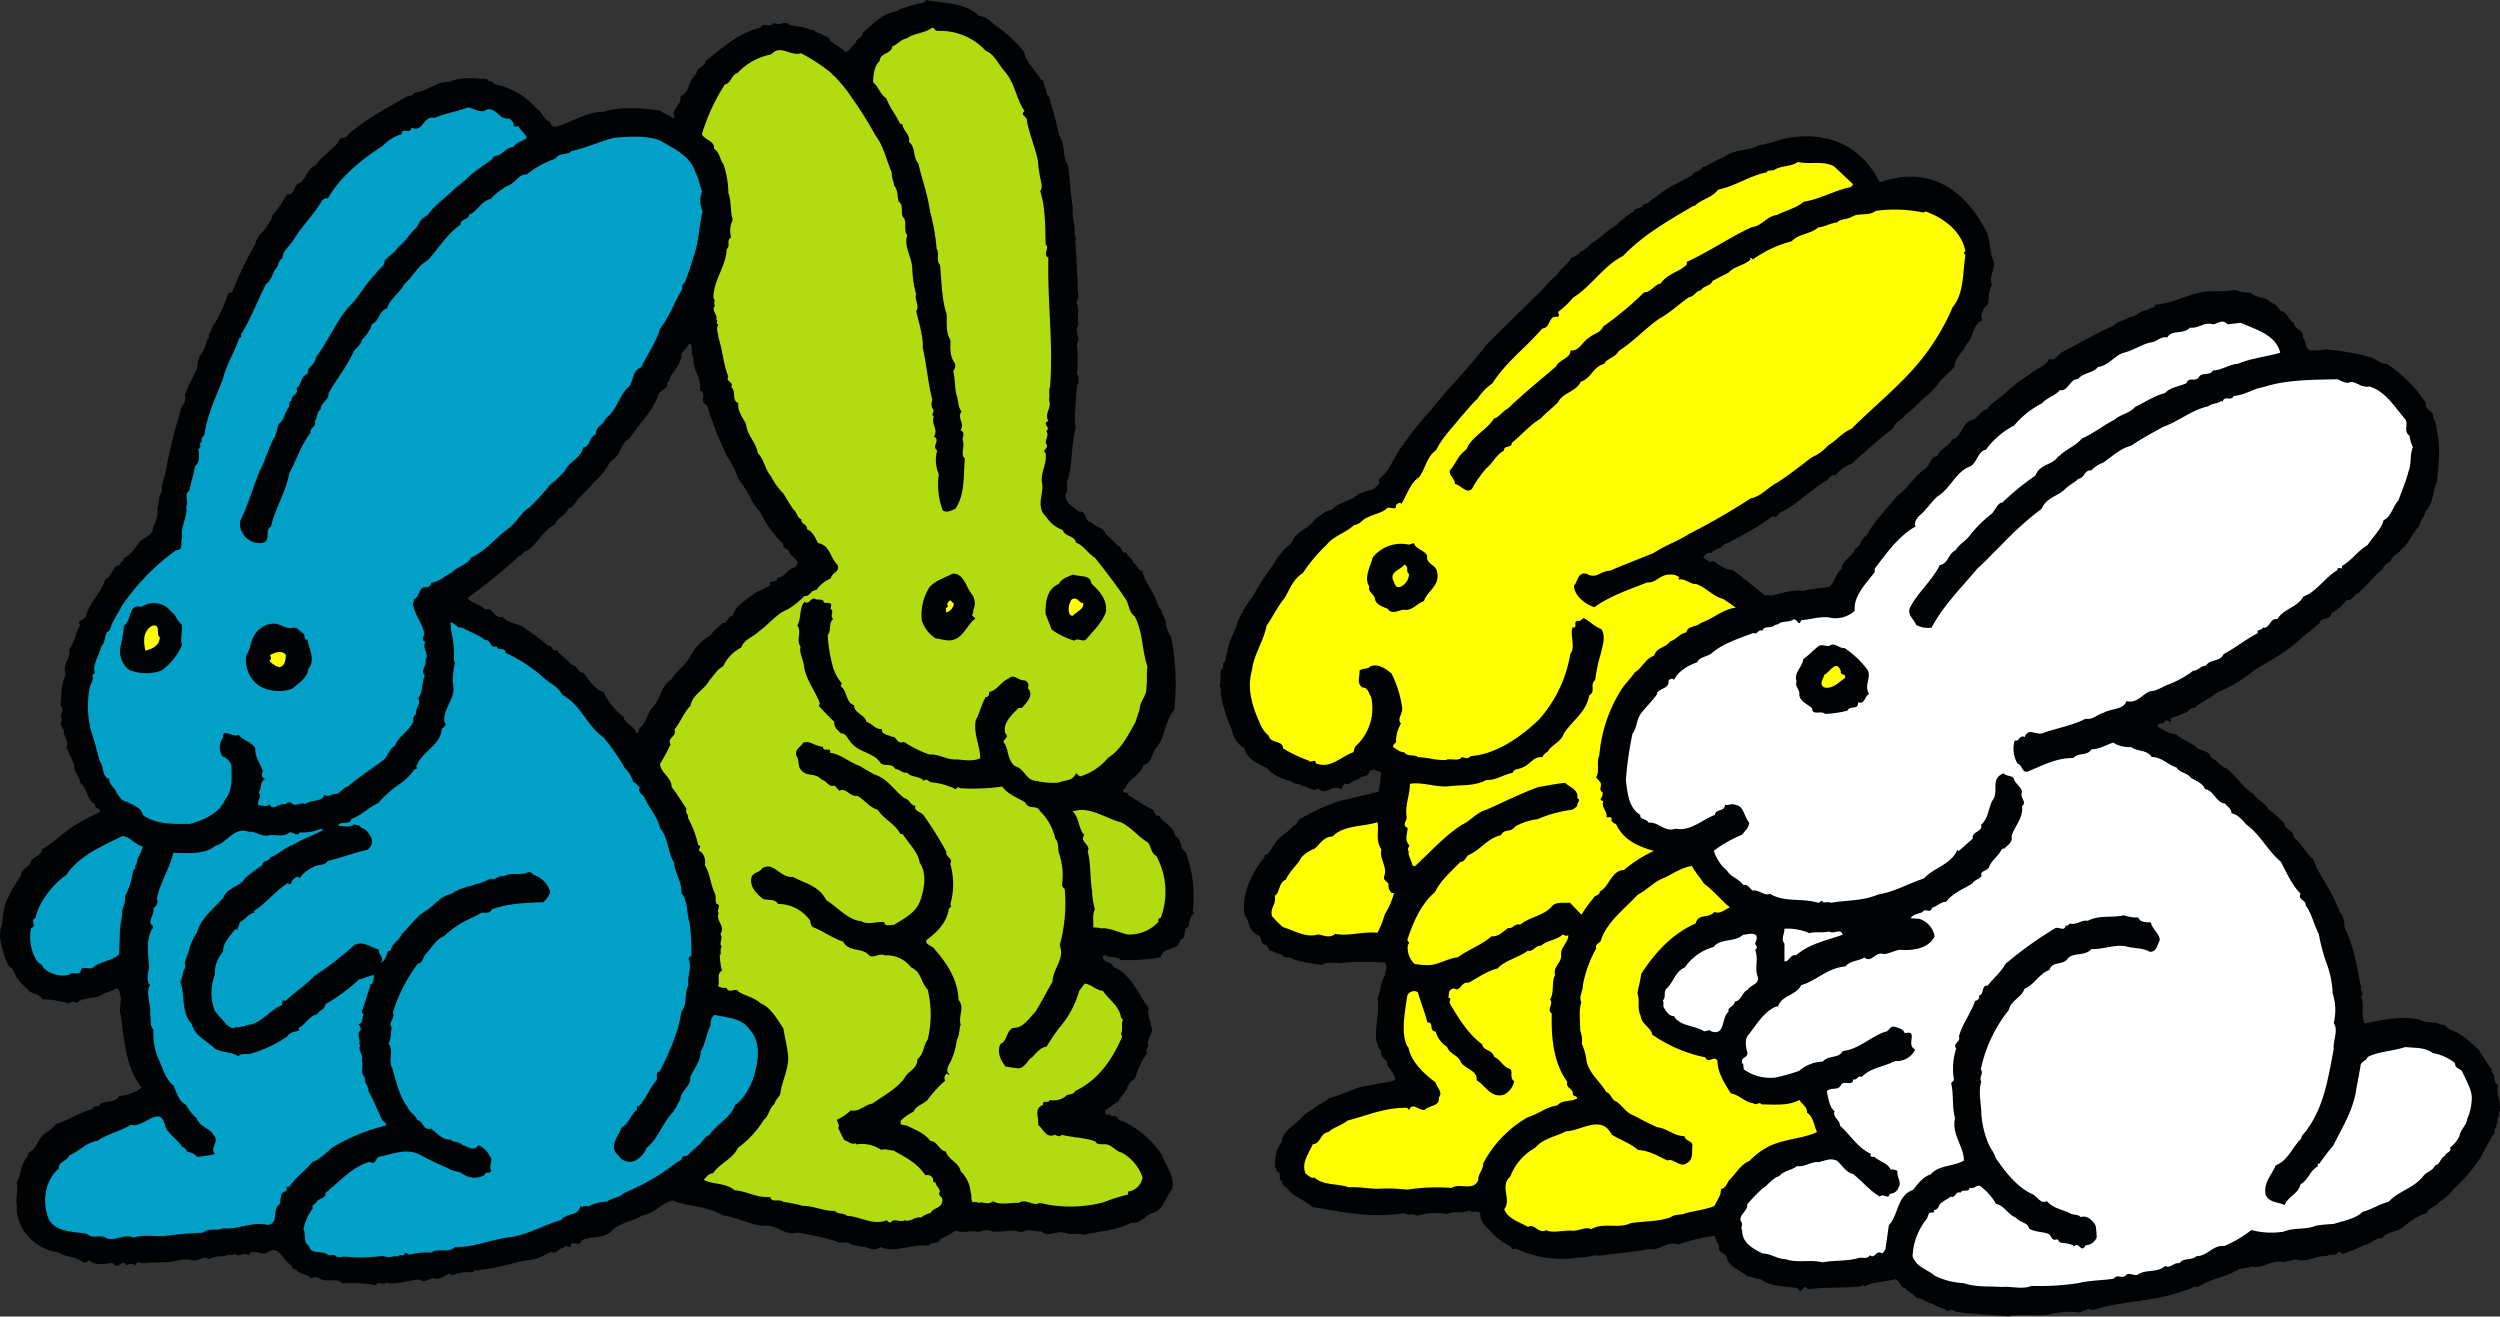
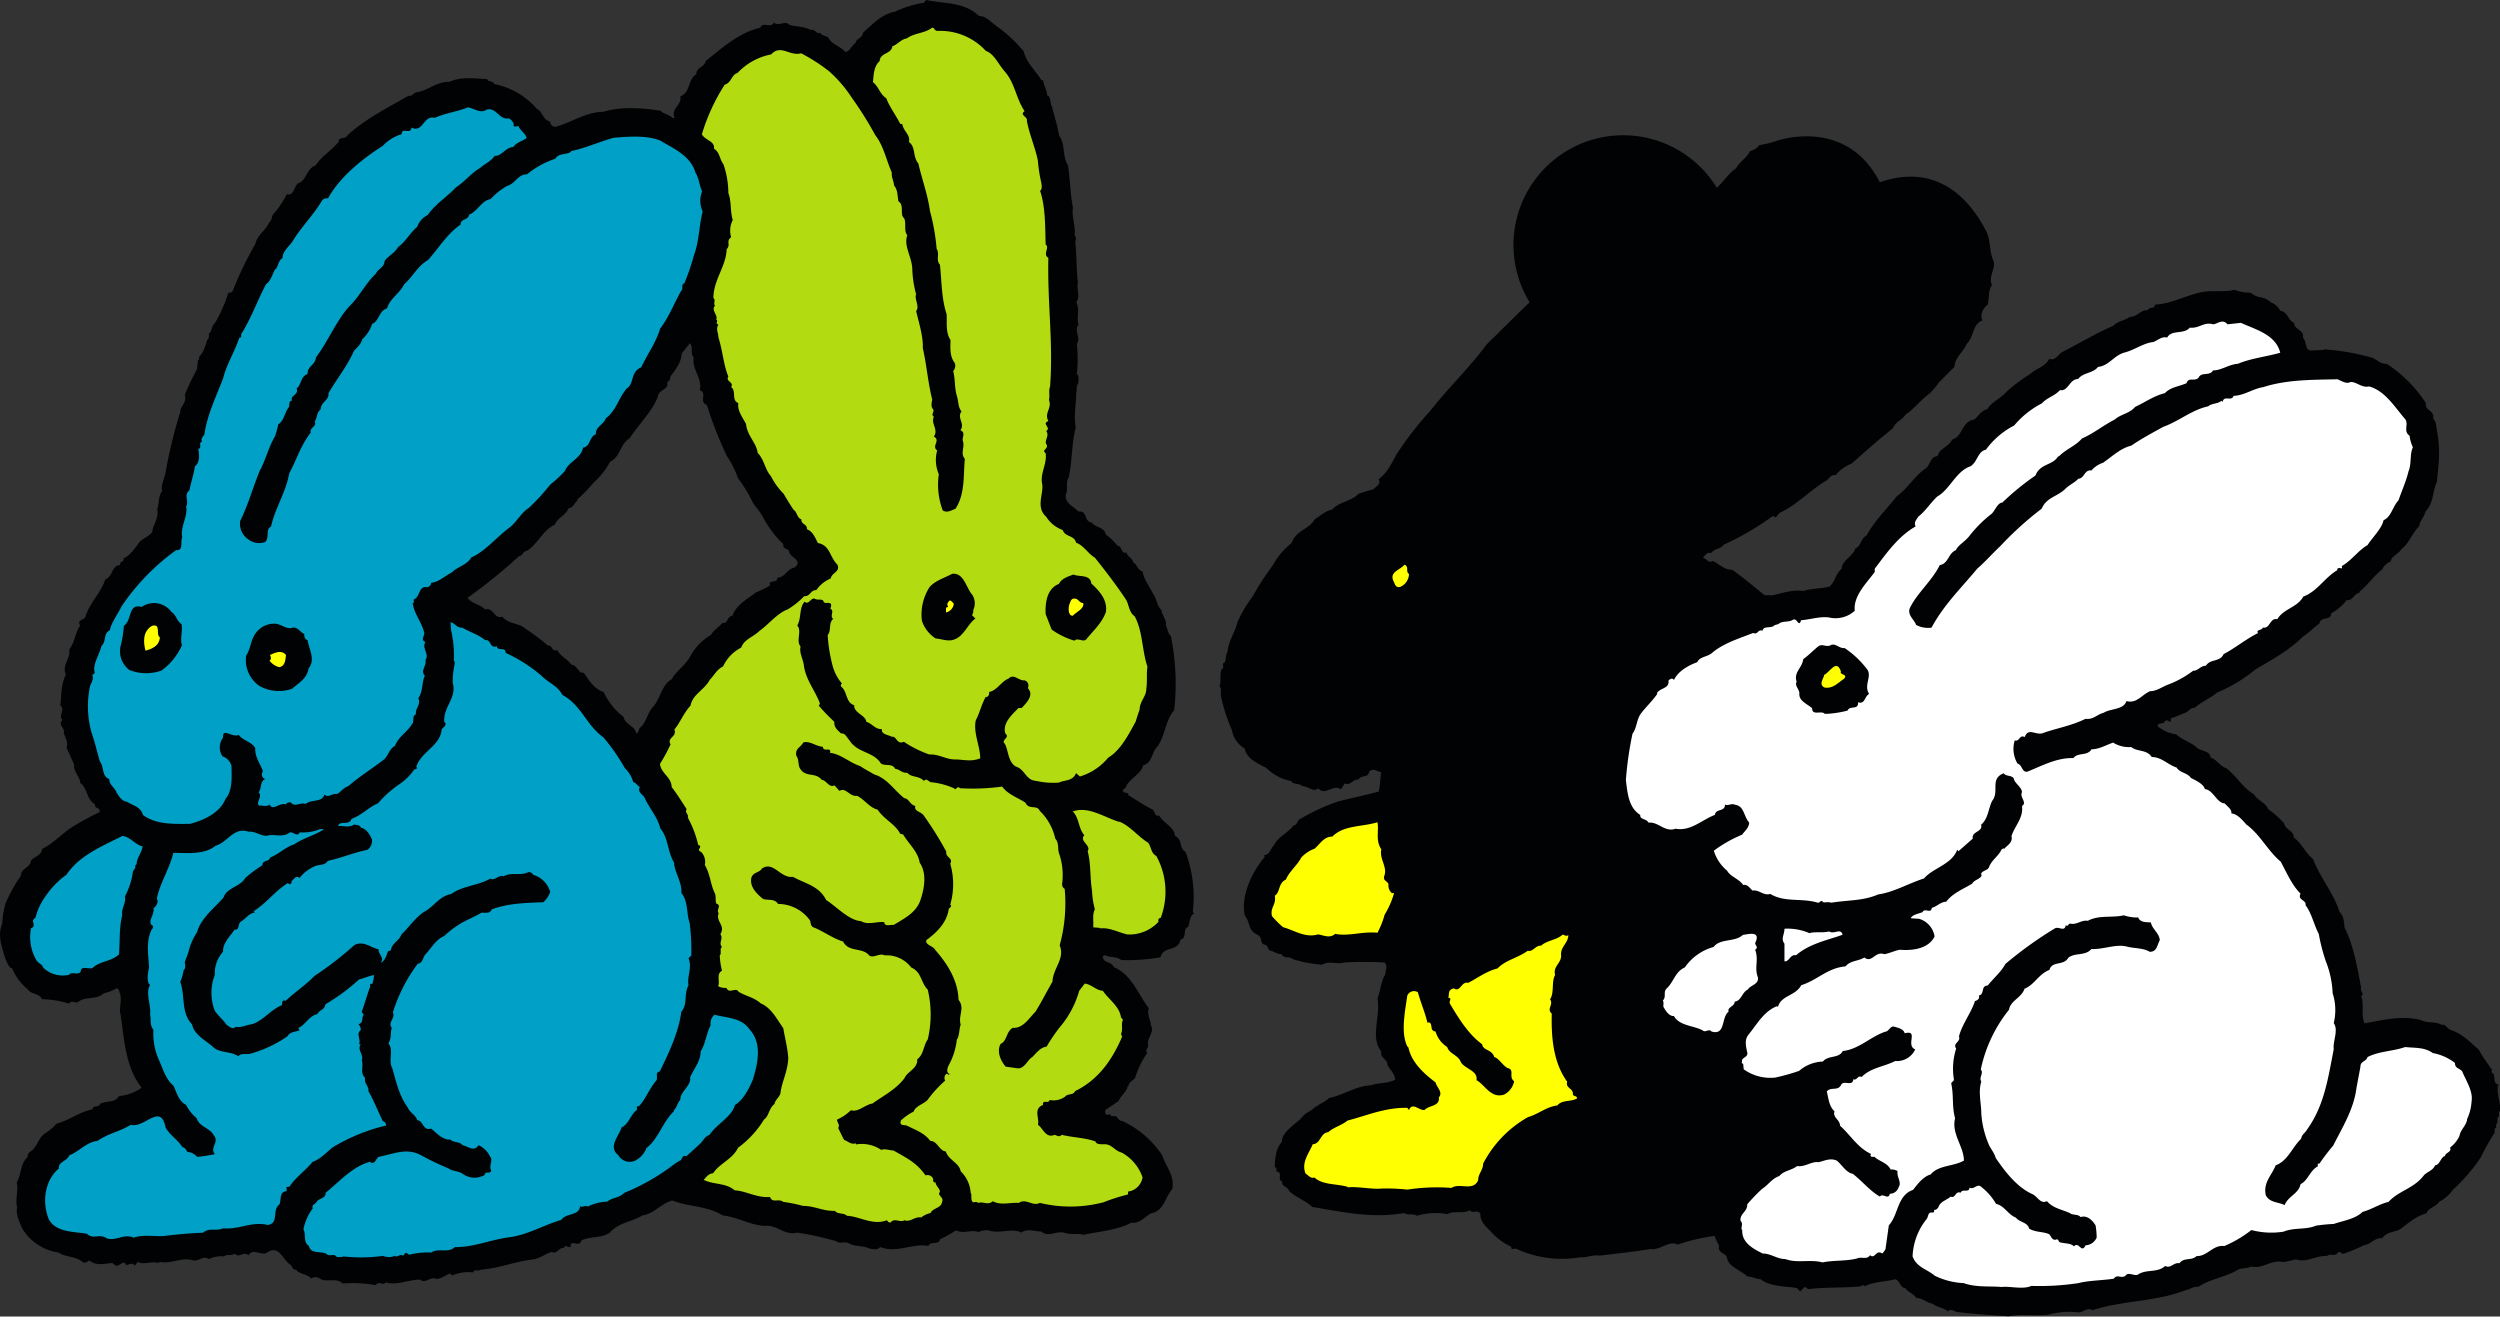
<svg xmlns="http://www.w3.org/2000/svg" viewBox="0 0 413.5 217.75">
  <rect x="0" y="0" width="413.5" height="217.75" fill="#333333" stroke="none" />
  <defs>
    <style>.cls-1{fill:#010203;}.cls-2{fill:#b3db11;}.cls-3{fill:#01a0c6;}.cls-4{fill:#ffff01;}.cls-5{fill:#fff;}</style>
  </defs>
  <g id="Livello_2" data-name="Livello 2">
    <g id="Livello_1-2" data-name="Livello 1">
      <path class="cls-1" d="M197.29,150.81a21.3,21.3,0,0,0-1.19-9.88c-1.19-.74-.37-1.93-1.74-2.66-.18-1.55-1.92-2.1-2.65-3.38-.83.18-.64-.74-1.1-1-1.47-.73-2.65-1.56-4-2.38v-.27c-.36-.19-.82,0-.91-.55l.45-.37c.46-1.46,2.66-2.29,2.93-3.75,1.56-.37,1.38-2.2,2.38-3.11,1.28-1.83,1.28-4.3,2.75-6a39.29,39.29,0,0,0-.55-12.26c-.46-.37-.55-1.19-.83-1.74.19-.92-.64-1.65-.73-2.57-.73-.64-.82-2-1.37-2.65-.55-1.19-1.56-2.38-1.74-3.75-.91-.18-.82-1.1-1.56-1.46-.09-.74-1-.92-1.09-1.65-.92.36-.73-1.1-1.47-1.1a13,13,0,0,0-2-1.92c-.18-1.19-1.74-1.1-2.29-1.92-1.37-.19-.64-2-2.19-1.83-.83-.83-2.29-1.38-2.11-2.84.46-.73-.09-1.92.46-2.75.64-2.74.46-5.49,1.19-8.32-.37-1.83.09-3.94.09-6h.09a2.07,2.07,0,0,1,.18-1.29h.1c-.1-.54.18-1.19-.28-1.55a23.48,23.48,0,0,0,0-5c.73-1-.55-2.2.28-3.12-.37-1.37.27-2.38-.37-3.75.73-1,0-2,.27-3.2-.27-2.11-.18-4.48-.45-6.86a.84.84,0,0,0-.1-1c.19-1.56-.54-3.2-.27-4.57-.46-2.29-.46-4.67-.82-7-1-1.56-.37-3.39-1.47-4.94-.27-1.65-.82-3.3-1.19-4.85-.36-.46-.09-1.56-.82-1.83,0-.92-.55-1.56-.64-2.47h-.27c-1-1.65-2.48-2.84-2.93-4.76a23.56,23.56,0,0,0-4.4-4.12c-1-.64-1.74-1.74-3-1.74C159.49.27,156.11.64,153.18,0l-.37.46a16.8,16.8,0,0,0-4.75,1.46c-2.2.37-3.85,2.2-5.31,3.48-.09.91-1.19,1-1.19,1.64-.83.65-.92,1.38-1.74,1.56-.92-1-2-1.19-2.66-2.1-.18-.64-1.09-.46-1.46-1l.09-.09c-.73.36-.91-.64-1.73-.46-.92-.55-2.38-.55-3.48-.82-.74-.83-1.65.27-2.57-.37-.64,1-1.74-.27-2.28.83-3.57.82-6.32,3.38-9,5.49-.19,1.09-1.56,1-1.56,2.19-1.46.92-.91,3-2.65,3.66.36,1.47-1.65,2-.92,3.57h-.36c-.55-.55-1.47-.64-2-1.19-3.11-.46-6.49-.73-9.42.18-2.75,0-5.13,1.65-7.6,2.38A.83.83,0,0,1,91,20.13c-1.19-.27-1.28-1.74-2.19-2.1a12.43,12.43,0,0,0-7.05-4.12c-.27-.64-1-.28-1.19-.83-2-.09-4.3-.45-6.22.46-2.11-.09-3.57,1.47-5.49,1.74-.46.09-.74.73-1.28.55-3.48,2-7.14,3.84-10.07,6.5-.28.82-1.56.18-1.47,1.1-1,1.28-2.92,2.47-3.84,3.93-1.37.46-1.46,2.11-2.56,2.84-1.1.18-.82,2.29-2.2,1.92a16.83,16.83,0,0,1-2.29,3.39c-.18.18-.18,1-.64,1.28-.64,1.46-1.92,2-2.28,3.57a58.61,58.61,0,0,0-3.75,7.78c-.19.36-.55.18-.74.36a23.52,23.52,0,0,1-2.19,4.94c-.55.37-.46,1.37-1,1.74v.73c-.46.37-.37.92-.64,1.38A4,4,0,0,1,32.94,59v.28c0,.18-.1.27-.19.27l-.18,1.56a36.16,36.16,0,0,0-2,4.21c.37,1.37-.82,1.92-.73,2.74a82,82,0,0,0-2.47,10.16c-.18,1-.82,2.11-.55,3-.73,1-.45,2.11-.82,3,.27,1.1-.37,2.2-.73,3.2.09,1.19-1.83,1.56-2.29,2.38-.73.92-1.46,2.11-2.56,2.56.18.65-.64.37-.55,1.1-1.38,0-1.19,1.92-2.47,2.38-.64,2.11-2.47,3.76-3.2,5.95,0,.82-1.65.64-.92,1.65-.82,1.1-.91,2.83-1.83,4,.27,1.47-1.28,2.66-.55,4.12-.82,1.65-.73,3.39-.92,5.13.92.73-.45,1.74.37,2.38-.91.82.55,1.46.18,2.19.28.74.83,1.65.46,2.38l1.28,2.84c-.18,1.1.92,1.92,1,3,1.28,1,1,2.74,2.47,3.57-.18.82.91.36.73,1.28a40.32,40.32,0,0,0-3.93,2.1c-2.11,1.19-3.57,3-5.58,4-.1,1.1-1.38,1.28-1.83,1.92-.1,1.19-1.74,1.28-1.65,2.47a25.08,25.08,0,0,0-2.56,4.58,14.19,14.19,0,0,0-.55,3.38c-.74,1.74-.19,3.48.27,5a8.06,8.06,0,0,0,.83,2c.09.09.27.37.54.37a8.6,8.6,0,0,0,2.57,3.47c.55.92,1.83.55,2.38,1.65a16.27,16.27,0,0,1,4.48.73c.27-.55.92-.18,1.37-.18,1.19-1.1,3.11-.37,4.39-1.55a6.08,6.08,0,0,0,2.11-.83.83.83,0,0,1,.46.73c.55,1.28-.19,2.47.18,3.66.64,4.4.82,8.7,3.48,12.08a7.5,7.5,0,0,1-3.76,1.38c-.64,1.19-2.1.73-3.11,1.28-.18.73-1.1.09-1.28.91-2.19.46-3.84,1.83-5.95,2.38a7.73,7.73,0,0,1-1.83,1.56c-1,.64-1.19,1.73-1.92,2.56-.18.36-.91.55-1,1.1v.27c-1.29,1.19-1,2.93-1.83,4.21.36,1.1-.28,2.93.09,4.12-.28,1.1.36,2.38.82,3.48a8.36,8.36,0,0,0,6,4c1.19.83,2.75.55,4,1.56.36.27.82,0,1.09-.27,1.1,1,2.66.54,3.85.45l.55.46c.64.09,1.37-1.1,1.74-.09.36-.09,1.1-.55,1.37.09l.55-.64c.91.55,2.19-.18,3.38.18l.28-.18c1.92.37,3.57-.82,5.4-.27,1,.27,1.83-.92,2.65-.19a4.83,4.83,0,0,1,2.56-.45c.46-.46,1.19,0,1.74-.46.74.82,1.47-.46,2.29.27.73-1.28,2.11.19,3.11-.46,2-1.37,2.56,1.38,3.94,2.11.18.36.27.73.82.73.55.82,1.83.64,2.47,1.47a1.27,1.27,0,0,1,1.28-.1c1.19.92,2.84-.18,3.94.92a22.3,22.3,0,0,1,5.49.27c.46-.82,1.19.19,1.65-.45,1.92.55,3.66-.46,5.67-.46.82.73,1.65-.46,2.47-.18s1.74-.65,2.56-.83c0,.18.28.18.18.37a6.71,6.71,0,0,1,3.57-.55c.19-.64.74-.09,1.28-.46,2.75-.18,5.5-1.28,8.33-1.65,1.28-.09,2.2-.91,3.39-1.28.91.46,1.19-.82,2-.64.19-.73.73,0,1.1-.18,0-1.47,1.47.27,1.83-1.1,1.56-.73,3.2-.27,4.67-1.28,1.46-1.65,3.57-1.74,5.4-2.84,1.92-.27,3-1.92,4.94-2.47,2.74,1.1,5.67.83,8.33,2.47,2.47.28,4.66,1.65,7,1.74,1.92-.27,3.2,1.65,5.31,1.1a49.89,49.89,0,0,1,6.59,1.46v.09c.64.28,1.37-.09,1.92.19,1.1.64,2.29.36,3.48.91.55.09,1.37.28,1.74-.27,2.74,1.1,5.3-.64,8-.18.27-.83,1.74-.1,1.92-1.1a24.08,24.08,0,0,0,2.65-1.47c1.19.65,2.57-.18,3.66.28a3.61,3.61,0,0,1,1.74-.28c1.74.65,3.75-.45,5.4.37.92-.73,2.2-.18,3.3-.18,1.19,1.09,2.56-.28,4,.27,1,.27,1.92,0,3,.27,2.38-.54,5.58-.73,7.87-2,1.47.19,2.2-1,3.3-1.55,2.1-.37,2.28-2.66,3.48-4,.45-2.29-1.1-3.75-1.65-5.58a16.1,16.1,0,0,0-6.59-5.68c-.73,0-.73-.82-1.28-.82h-.37c-.18,0-.37,0-.27-.27h-.37c-.64.27-.55-.37-.55-.73.73-.46,1.47-1,2.2-1.47.27-.73,1.1-1.37,1.46-2.2-.09-.09,0-.27.18-.27,0-.64.74-.92,1.1-1.38a14.29,14.29,0,0,1,2-4.11c-.37-.46.09-.83.18-1.19-.37-1.28,1.1-2.2.46-3.3-.09-1-.74-2-.37-2.92-1.74-2.2-2.84-5.59-5.76-6.78-.46-.82-.92-.64-1.56-1.09-.18-.28-.55-.64,0-.92.82.46,2,.18,2.75.82a31.51,31.51,0,0,0,6.49-.45c.55-2,2.93-.83,3.3-2.93,1.19-.28.27-1.74,1.28-2.11.27-.73.27-1.83.91-2.19C197.56,151.08,197.38,151,197.29,150.81ZM131.4,93.89c-1.19.18-1.56,1.65-2.84,1.65.09,1.1-1.55.18-1.19,1.28A15.45,15.45,0,0,1,125,98c-1.38,1.1-3.21,2-3.85,3.84-1,.18-.73,1.37-1.65,1.19-.64.73-1.55,1.28-1.92,2a8.9,8.9,0,0,0-3.38,3.48c-.83,1.56-2.29,2.38-3.11,3.84-1.65.92-1.84,3.12-3,4.49-1.1,1.1-1.1,2.65-2.29,3.57-.19.36-.19.82-.55.91-.28-1.37-1.83-1.37-2.11-2.74a10.86,10.86,0,0,1-3.29-4.12c-1.56-.46-2.47-2-3.3-3.2-.91.18-1.09-1.29-2-1.29-.82-1.09-1.83-1.37-2.38-2.46-1,.36-.73-.83-1.55-.74A35.84,35.84,0,0,0,86.93,104c-1.1-1-2.84-.74-3.85-2-1.37.46-1.46-1.64-2.83-1.19-.92-.91-2.11-.91-2.93-1.92A86.88,86.88,0,0,0,85.83,92c.64-.09.64-.83,1.37-.92,1.74-1.09,2.56-3.38,4.57-4.3.46-1.19,1.75-1.46,2.29-2.74.83-.09.92-.83,1.47-1.28l-.09-.1a27.27,27.27,0,0,0,2.74-2.83,12.7,12.7,0,0,0,2.75-3.48c1.73-.82,1.55-2.84,3.2-3.84,1.46-2.29,3.66-4.31,4.67-6.87.09-1.28,1.92-1.1,1.55-2.47.46-.09.46-.55.55-.91.92-1.28,1.83-2.38,1.83-3.76l1.37-1.73c.64.73,0,1.64.64,2.38-.36,1.92,1.47,3.38,1,5.39,1.37.55-.27,1.84,1.19,2.48a61.48,61.48,0,0,0,3.3,8.41,15.47,15.47,0,0,1,1.83,3.66,25.51,25.51,0,0,1,2.1,3.3c.46,1.19,1.37,1.92,1.92,2.93A17.23,17.23,0,0,0,129.57,90c-.18.73.46.64.92,1.09C130.49,92.24,133,92.61,131.4,93.89Z" />
      <path class="cls-2" d="M154.92,5.12a10.25,10.25,0,0,1,8.14,3.3c1.38.46,2.11,2.29,3.11,3.38,1.74,2,1.83,4.4,3.3,6.59-.92.64.55.92.37,1.56.36,2.1,1.37,4.39,1.82,6.59a25.72,25.72,0,0,0,.56,3.66c.09.46.18,1.1-.19,1.37.92,2.65.83,6.22.92,8.88.73.46-.55,1.64.45,2.19-.18,7.42.83,14,.28,21.33-.28.64,0,1.37-.18,2.19.54,1.38-.83,2.11-.1,3.48-1.18.46.55,1.1-.36,1.65.64.82-.46,1.64.09,2.28.27.74-.91.83-.18,1.38.27,1.83-1,3.38-.55,5.21.18,1.65-1.1,3.75.64,5.31a5.38,5.38,0,0,0,2.74,2.2c.37,1.19,1.93.82,2.2,2.1,1.19.37,2,1.83,3.11,2.47,1.83,2.29,3.66,4.67,5.22,7.05.45.91.45,2,1.37,2.65,1.37,2.56,1.19,5.68,2.11,8.33-.19,1.1,0,2.38-.19,3.66,0,1.28-1.1,2.1-1.1,3.39-.18.55-.45,1.28-.64,2-1.1,2-2.47,4.76-4.57,6a9.64,9.64,0,0,1-4.67,3.11l-.64-.55c-.55,1.37-1.92,1.1-2.84,1.56a12.39,12.39,0,0,1-3.75-.28c-1.74-.09-1.83-1.92-3.39-2.38-1.46-.91-1.18-3.2-2-4,0-.64,1-.83.28-1.47-.46-1.64.91-2.93,2.19-4.21H169c.73-.82,2.11-2.1,1-3.29a.89.89,0,0,0-.55-1.28c-1,.09-1.74-1.19-2.65-.28-1.1.37-1.93,2-3.21,2.2.09.27-.09.92-.55.82-.73,1.29-1,2.66-1.64,3.85-.46,2.1.73,4.3.73,6.31-1.38.55-2.47.27-3.94.18-1.64.09-2.83-.91-4.48-.82a18.41,18.41,0,0,1-4.21-2.1c-1.19.54-1.19-1-2-.83-.64-.36-1.74-.36-1.65-1.28-1.1.09-1.56-.91-2.56-1.19-.09-1.1-2.11-1.46-2-2.74-1.46-.46-1.09-2.29-2.19-3.11,0-.1-.09-.37.18-.46a7.52,7.52,0,0,1-1.65-3.3,24.89,24.89,0,0,1-.73-4.76c.64-.64.09-2,.92-2.65-.65-.46.27-1.37-.46-1.65,0-.27.18-.45.09-.82-.46-.46-1.1.18-1.28-.55-.46-.36-1,0-1.47-.36-.73,0-.91,1.09-1.64.54-.92,1.1-.46,2.57-1.19,3.94.82.91-.28,2.47.55,3.48-.28,1,.45,2.1.55,3.2.36,2.38,1.83,4,2.65,6.22l-.18.37a35.58,35.58,0,0,0,2.56,2.65c-.09.92.55,1.37,1.1,1.92.73-.09,1,.74,1.37,1.1,1.37,2.2,3.93,1.83,5.22,3.85.73.54,1.83-.1,2.38.91.82.09,1.09.73,2,.64.64.83,2,.46,2.74,1.37.37-.54.83.09,1.1.19a12.37,12.37,0,0,1,3.85,1l.27.18c.18-.18.46-.54.73-.18a35.53,35.53,0,0,0,7-.27c.91,1.28,2.56,1.83,3.84,2.65.55,1.28,1.92.28,2.38,1.37a9.11,9.11,0,0,1,2.56,4.58c.73.83.28,1.74.73,2.75a11,11,0,0,1,.46,4.21c0,.45-.27.91.37,1.37a26.14,26.14,0,0,1-.83,9.33c.92,2.2-1.09,3.75-1.19,6-1,1.74-1.82,3.39-2.83,5-1.1,1.09-2,2.74-3.75,2.65-1.1.64-.92,2.19-2,2.65-.64,1.19-.09,2.66.83,3.76l1.92.27c1.19.18,1.74-1.47,2.47-1.83.64-.64,1.37-1.65,2.38-1.74a31.48,31.48,0,0,1,2.1-3.11,16,16,0,0,0,3.3-6.13l.91-1.19c1.1.09,1.83,1.1,3,1.19,1,1.46,2.75,2.56,3,4.39.1.18.37.27.28.55-.28.64.09,1.46-.28,2.2l.19.45c-1.65,3.85-3.94,7.14-7.78,9-.28.73-1.28.37-1.65.92a3.3,3.3,0,0,1-2.56.55c-.19.73-1.19-.19-1.1.82-1.65.64-.55,2.19-.83,3.29.83.55,1.29,2.29,2.75,1.65.37.09.73.46,1.19,0,1.83.46,3.84.46,5.58,1.1.09.55,1.1.46,1.65.46,1.1.09,1.56,1.09,2.66,1.37a7.38,7.38,0,0,1,3.47,4.12,2.86,2.86,0,0,1-2.1,2.29c-.46-.1-.19.45-.37.54a31.52,31.52,0,0,0-4,1.28,21.52,21.52,0,0,1-10.52.1c-1.19.64-2.29-.83-3.48,0-1.46-.1-3,.45-4.3-.28-.82.73-1.56,0-2.38.28-.45-.28-.55-.1-.91-.1-.46-.45-.1-1.28-.37-1.55a5.39,5.39,0,0,0-1.65-3.57c-.27-1.46-2-1.83-2.47-3.3-1.1-.09-1.37-1.73-2.56-1.73-.92-1.28-2.47-1.83-3.75-2.47-.46-.28-1.46.09-1.1-.92a8.47,8.47,0,0,1,2.1-1.46c.28-.92,1.56-1.19,2.29-1.92a19.63,19.63,0,0,1,2.93-3.21.86.86,0,0,1,.18-1.1c.19-.18.37.37.55,0-.64-.18-.36-1.09-.09-1.55a11.34,11.34,0,0,0,1.28-4.12c.46-.64.37-1.83.64-2.47-.45-1.56.74-2.75-.36-4.12-.09-3.2-1.83-5.95-3.84-8.23-.37-.74-1.75-.83-1.47-1.65,1.74-1.28,3.29-2.84,3.66-4.94-.09-.37.73-.55.28-.92a12.17,12.17,0,0,0,0-6.77c.54-1-.83-1-.65-2a58,58,0,0,0-3.75-6c-.45-.65-1.65-.65-1.37-1.56-.92-.18-1-1.19-1.83-1.28-1.74-1.37-2.84-3.3-5-3.94-.74-.45-1.65-.91-2.29-1.37-1.74-.55-3.2-2-5-2.19.28-1.1-1.09,0-1.18-1-1.19-.09-2.11-1-3.21-.73-.64,1-1.37,1-1.19,2.19.46.64.28,1.29.55,2,.92,1.73,2.56.64,3.66,2,.83.09,1.19,1.37,2.11.92l.82.91c1.1-.64,1.65,1,2.93.82,1.28.65,2,1.93,3.39,2.29,1.09,1.65,2.83,2.29,3.75,4l.46.09c.91,1.56,2.47,2.84,2.74,4.67,1.28,1.83.73,4.48.09,6.31-.73,2-2.65,2.93-4.39,4-.55-.09-1.46.36-1.56-.46-1.19-.18-2.65.55-3.84-.18-2-.09-4.12-2.47-5.76-3.48-1.19-2.38-3.57-2.75-5.5-3.84-2.1.27-3.2-2.66-5.12-1.38-.46.74-1.37.55-1.74,1.47-.37,1.55.91,2.74,1.92,3.57.83.27,1.92-.1,2.47.82a6.55,6.55,0,0,1,5.31,2.75c.09.36.09.82.46,1.09,1.56.55,3.2,1.83,5,2.38.92,1.83,3.2.92,4.3,2.29.73.55,1.74-.46,2.57,0a5.08,5.08,0,0,1,4.39,2c1.74.74,1.55,2.47,2.74,3.67a17.88,17.88,0,0,1,0,8.23c-.73,1-.64,2.47-1.74,3.29.1,1.56-1.64,2-2.1,3.11-1.46,1.93-3.57,2.94-5.31,4.21-1.28.19-2.29,1.47-3.57,1.11a8,8,0,0,1-2.29,1.55c0,.46.56.91.19,1.37.37.73.64,1.37,1,2,.65.18,1.1.82,1.93.54v.19a5.76,5.76,0,0,1,4.21.91c.55-.27,1.37.09,2,.09,2.1,1.19,3.84,2,5.31,4.12a1,1,0,0,1,1.28.64c-.09.19,0,.37.18.55l.19-.09c0,.64.73,1,.73,1.65-.55.55.73.82.36,1.64-.18,1.1-1.46.92-1.92,1.84a3.91,3.91,0,0,0-1.55.73c-1.1-.19-1.74.82-2.75.46-.73.45-1.65-.46-2.29.36-.27.09-.46-.18-.64-.36-2.29.91-4.48-.65-6.59-.74-.55-.55-1.46-.18-2-.82-1.92.09-3.3-.82-5.31-.82a22.44,22.44,0,0,0-3.2-.65c-.82-.64-1.83.28-2.2-.82-2.2.18-3.93-1-5.86-1.1-1.46-1.28-3.56-.91-5.12-1.74.46-.45.73-1,1.56-1.09,1.09-1.65,3.2-2.29,4.12-4.21a16.41,16.41,0,0,0,4.3-4.67c.82-.55.82-1.92,1.73-2.56.1-.73,1-1.28,1-1.93.28-1.92,1.19-3.47,1.28-5.67-.09-1.55-.55-3.29-.82-4.94-1.1-1.56-2-3.39-3.75-4.12-1.1-1-2.47-1.19-3.66-1.92-.46-.82-1.56.46-2-.64a2.37,2.37,0,0,1-1.37-.27c.37-.83-.37-2,.64-2.57a11.42,11.42,0,0,1-.37-2.56c.37-.18-.09-1.1.37-1.37-.64-.64.28-1.37-.27-2.11.91-1.46-.83-2.1-.28-3.47-.46-.55.55-1.29-.36-1.56-.28-.55,0-1.1-.28-1.74-.73-1.46-.73-3.11-1.65-4.66a2.39,2.39,0,0,0-.64-2.2c-.91-.28.46-.92-.45-1.1a17.9,17.9,0,0,0-1.74-4.58c.27-.45-.55-.73-.18-1.37-.83-1.28-1.56-2.47-2.48-3.66,0-1.64-1.83-2.29-1.92-3.84a27,27,0,0,0,1.74-3.21c-.64-1.18,1.1-1.18.64-2.47,1-1.19,1.47-2.65,2.66-3.93.36-1.92,2.28-2.56,3.2-4.3.73-.73,1.1-1.65,2.19-2.2a6.65,6.65,0,0,1,3-3.11c.46-1.37,2-1.74,3-2.75,1.56-1.09,2.93-2.92,4.67-3.56a13.16,13.16,0,0,0,2.75-2.2c1,.09,1-1,2-1a5.46,5.46,0,0,1,2.38-1.92c.18-1,1.65-1.1,1.1-2.29-1.29-1.28-1.19-3.2-3.21-3.57-.45-.82-.82-1.92-1.83-2.28.1-.92-1-.74-.91-1.65-.73-.18-.73-1.28-1.28-1.55-.55-.83-1.19-1.84-1.65-2.66a11.42,11.42,0,0,1-2.11-2.93c-1-1.1-1.09-2.74-2.19-3.84-.19-1.65-1.74-2.84-1.92-4.76-.55-1.1-1.47-2.2-1.28-3.48-1.19-.46-.28-2-1.19-2.65.54-.83-1-.92-.46-1.74-.82-2-.92-4.21-1.65-6.5,0-.82-.46-1.28,0-2.1-.64-.19.09-.55-.36-.83.36-.73-.92-1.55-.19-2.28-.36-.46.19-.83-.27-1.28,0-3,2.1-5.22,2.19-8.06.74-.82-.18-1.28.74-2a3.82,3.82,0,0,1,.27-2.84c-.46-1.46-.18-3-.73-4.48a14.71,14.71,0,0,0-.82-4.76c-.65-.82-.55-1.92-1.56-2.56.18-1.28-1.47-1.37-2-2.38A32.36,32.36,0,0,1,119.87,14c1.1-.27,1.1-1.65,2.11-1.92A10.22,10.22,0,0,1,127.56,9c1.55-1.74,3.11.36,4.94-.19a29.93,29.93,0,0,1,4.66,3,21.77,21.77,0,0,1,3.76,4.4,58,58,0,0,1,3.84,6.13c1.37,1.74,1.83,4.12,2.75,6.22-.1.82.36,1.46.36,2.11.64.73.55,1.73.74,2.65,1,.55.18,2.2.91,2.74.46.83-.09,2.11.55,2.84-.64,1.74.73,3.57.82,5.49a17.69,17.69,0,0,0,.64,4.3c-.36.74.64,2,0,2.75.46,2,1.19,4.21,1.1,6.13.64,2.75.82,5.58,1.56,8.51-.09.55-.28,1.19.18,1.65.18.45-.46.82.09,1.19-.55,1.19.82,2.1,0,3.29,1.19.64-.46,1.56.55,2.29a5.89,5.89,0,0,0,.27,3.93,12.14,12.14,0,0,0,.65,6c.73.45,1.37,0,2.1-.28,1.65-2.47,1.28-5.67,1.56-8.24-.83-1,.09-1.92-.37-3.11,0-.64.46-1.28-.37-1.64.83-1.1-.64-2,.19-3.12-.64-.73-.46-1.74-.83-2.74-.36-1.47-.18-2.38-.55-3.94a1.3,1.3,0,0,0,.28-1.28c-.92-1.19-.73-2.65-.73-3.84-.83-1.28-.55-2.84-.64-4.3-.83-2.38-.83-5.58-1.1-8.15-.73-.82,0-1.74-.55-2.65a35.07,35.07,0,0,0-1.1-6.22c-.37-2.75-1.37-5.4-1.92-7.87-1-1.19-.37-2.66-1.56-3.57.28-1.19-.91-1.74-1.09-2.93l-.37-.09c-.73-1.47-1.74-2.75-2.29-4.21-1.1-.73-1.19-1.83-2.2-2.66.1-1,.1-2.65,1.1-3.47.09-1.47,1.92-1.1,2.11-2.47.73-.19,1.46-1.19,2.38-1.29,1.19-.91,2.92-.82,4.12-1.73.45-.19.36.36.82.45" />
      <path class="cls-3" d="M80.52,18.12c1.65-.37,2,1.74,3.66,1.46a1.77,1.77,0,0,1,.82,1l-.09.09c.09.46.55.18.83.18.36.83,1.19,1.19,1.37,2-.83.55-1.74.73-2.2,1.46-1.37.09-1.92,1.56-3.11,1.47-.55.91-1.74,1.37-2.38,2-1.46.82-2.56,2.29-4,3.2-1.56,1.65-3.39,2.75-4.67,4.58A3.53,3.53,0,0,0,69,37.52c-1.28,1.1-1.83,2.38-3.2,3.39-.55,1-1.56,1.37-2.2,2.28,0,1-1.1,1.28-1.46,2.11-1.74,1.64-2.66,3.75-4.4,5.4-2.19,2.47-3.47,5.76-5.49,8.42-.09,1.28-1.46,1.46-1.37,2.74-1.19.37-1,1.83-1.83,2.38.46,1.1-1.19,1.19-.73,2-.64.09-.37.74-.55,1.1-.73.92-.73,2.2-1.74,2.84a16.69,16.69,0,0,1-.55,2c-1.1,1.83-1.56,4-2.56,5.77-1.1,2.74-1.92,5.67-3.2,8.23a3.14,3.14,0,0,0,1.46,3.11,2.93,2.93,0,0,0,2.65.37c.83-.73,0-2.1,1-2.56.64-3,2.47-5.68,3-8.79,1.19-2.19,1.92-4.66,3.57-6.77-.27-.82,1.1-1,.64-1.83.46-.55.27-1.46,1-2,0-1.19,1.46-1.56,1.28-2.65,1.37-2.39,3.11-4.49,4.21-7,.45-.55,1.19-1.1,1.37-1.92a6,6,0,0,0,1.65-2.57c1.19-.45,1.1-2.19,2.47-2.56.45-1.64,2.1-2.47,2.83-4,1.47-1.28,2.2-3,3.94-4,1.74-1.92,3.2-4.39,5.4-5.86-.09-1,1.37-.73,1.37-1.64,1.37-.46,2.11-2.38,3.57-2.57a11.15,11.15,0,0,1,2.75-2.19c1.37-.37,1.74-1.92,3.29-1.92a14.47,14.47,0,0,1,4.67-2.57c.64-1.09,2.19-.55,2.65-1.28,2.29-.46,4.67-1.55,7-2.19,2.29-.19,5.4-.46,7.69.45,2.28,1.38,5,2.47,5.85,5.31.55.82.64,2.11,1.1,3.11a4.12,4.12,0,0,0,.09,3.3c-.64,2.56-.55,4.85-1.46,7.32a39,39,0,0,1-1.56,4.57c-.64.19-.09.92-.55,1.28-1.19,2.11-2,4.31-3.47,6.23-.65,2.28-2.11,4.21-3.12,6.4-1.83.74-1.1,2.66-2.38,3.48-1.37,1.55-1.73,3.66-3.47,4.94-.37,1.1-1.74,1.37-1.65,2.65-1.19.46-.82,2-2.11,2.2-.36,1.83-2.38,2.29-3,3.85A19,19,0,0,1,91,80.16,35.07,35.07,0,0,1,87.48,84c-1.2.73-1.93,2.19-3.12,3.2-2.28,1.65-4,3.93-6.4,5-.73,1.28-2.38,1.56-3.2,2.47-1.29.65-2.11,1.56-3.48,1.74.09.37-.28.55-.55.73-1.56-.36-1.19,1.65-2.29,2-.09.27.18.46-.18.64.27,1.83,1.55,3.2,1.92,4.94,0,.55-.64,1.1.18,1.46-.64,1.1.73,2,0,3,.28.92-.91,1.74-.09,2.57-.55,1.19-.27,2.65-1.1,3.75.55,1-.55,1.65-.36,2.65-.74.28-.19,1.19-.74,1.74-.91,1.37-2.19,2-2.74,3.48-.91.46-1.1,1.55-1.74,2.19-2,1.56-4.12,2.84-6,4.49-.73.18-1.19.91-1.83,1.28-.82-.18-1.46.73-2.1.09-.37,1.37-2.2.73-3.11,1.56-.92-.37-1.74.64-2.47-.28-.19,0-.74,0-.74.37-1.1-.46-2.19,1.19-2.74,0-.55.46-1.19.09-1.74.18-.64-.46.64-1.55-.09-2.2.55-.64.18-1.83,1.09-2.19a.8.8,0,0,1-.36-1.28c-.46-1.28-1.37-2.38-1.28-3.85-.64-1.09-2-1.19-2.75-2.19-1,.55-2.74-1.28-2.56.46a2.61,2.61,0,0,0-.09,3.11,2.28,2.28,0,0,1,1.47,1.55c0,1.65.27,4-1,5.49-.92,2.29-3.48,3.48-5.86,4.12-2.65,0-5.49.18-7.78-1.46-.37-1.38-1.65-1.56-2.65-2.2-.83-.09-1.28-.82-1.74-1.56-.28-.82-1.19-1.18-1.19-2.19-1.28-.46-.82-2-1.56-2.93-.45-1.56-.82-3.2-1.37-4.76a16.22,16.22,0,0,1-.27-7.59c.18-.64.73-1.29.36-2,.19.09.28-.18.46-.27-.46-1.37.73-2.93,1.1-4.49.82-.64.27-2.1,1.37-2.56.28-1.37,1.28-2.56,1.92-3.93a36.64,36.64,0,0,1,9.06-9.34c1.28.09.64-1.37,1-2.1-.37-1.74,1-3.57.64-5.13.55-.73-.46-1.92.55-2.65.27-1.46.73-2.65.91-4,.83-.55.74-2,.55-2.83.74-.28-.09-.92.64-1.28-.27-.37.1-.74.37-1.1.46-3.3,1.92-6.23,3.11-9.34.55-2.29,1.92-4.39,2.66-6.68.63-.09.09-.45.45-.82C41.63,52.44,42.54,49.78,44,47c.82-.55,1.09-1.74,1.46-2.38.64-.46.46-1.47,1.28-1.93-.09-1.09,1.19-2,1.74-2.92,1.47-2.38,3.2-4,4.67-6.41a1,1,0,0,1,1.1-.55c1.92-3.48,5.49-6.4,9.06-8.69a7.05,7.05,0,0,1,3.11-1.92c.09-1.28,1.46.18,1.64-1.1C70,22.05,70,19,71.92,19.49c1.83-.82,3.66-1,5.49-1.74,1,.18,2.1,1.1,3.11.37" />
      <path class="cls-1" d="M160.87,98.47a2.61,2.61,0,0,1,.09,2.47c.09.36-.09.55-.18.82l.55.55c-1.29.92-1.93,3-3.57,3.48-.92.36-2-.1-3-.19a5.51,5.51,0,0,1-2.28-2.93,8.42,8.42,0,0,1,1.28-5.58c1-1.1,2.38-1.46,3.75-2.19,2-.19,2.29,2.47,3.39,3.57" />
      <path class="cls-1" d="M180.54,96.54c1.28,1.19,2.66,2.66,2.38,4.67-.64,1.83-2.1,3.11-3.29,4.58-.55.45-1.38-.37-1.93.18a13.21,13.21,0,0,1-3.75-1.83l-1-2.56c-.09-1.83.18-4.21,2.19-5,.46-.91,1.47-1.19,2.38-1.55,1.1.45,2.84-.09,3,1.55" />
      <path class="cls-4" d="M179.17,99.75c.18,1-1.19,1.46-1.74,2.1-.82,0-.73-1.37-.55-1.92.18-.27.18-.82.64-.91.83-.19.92.73,1.65.73" />
      <path class="cls-4" d="M157.76,99.84a1.66,1.66,0,0,1-1.29,1.46v-.82c.19.09.19-.09.37-.18-.37-.37,0-.74.27-1,.28.09.46.37.65.55" />
      <path class="cls-1" d="M28.45,101.3c.64.37.82,1.47,1.56,1.92.27,1-.28,2.47.09,3.48a10.29,10.29,0,0,1-3.39,4.21,7.58,7.58,0,0,1-5.31-.09,3.89,3.89,0,0,1-1.46-3.94,18.79,18.79,0,0,0,.55-3.38c1.37-.83.64-3.75,2.93-3.11a3.59,3.59,0,0,1,5,.91" />
      <path class="cls-3" d="M76.4,103.77c1.19.74,2.75,1.19,3.85,2.11,1-.19.73,1.46,1.92,1,.09.92,1.46,0,1.46,1.1a25.38,25.38,0,0,1,6,3.85c1.19,1.19,2.56,1.55,3.39,3.11,3.2,1.74,3.93,5,6.77,7a32.76,32.76,0,0,1,3.57,5.13,4.78,4.78,0,0,1,1.37,2.28c.46.1.64.55,1.1.83-.46.91.55,1.19.82,1.83.73,1.65,2.11,3.11,2.56,5,1.38,1.65,1.19,3.94,2.29,5.67,0,1.47,1.37,3.3,1.19,5,1.19,1.46.83,3.48,1.37,4.94a36.07,36.07,0,0,1,.28,5.49c-.19,0-.28.28-.46.37.64,1.55-.27,3,0,4.48-.82,1.56-.09,3.11-1.19,4.39-.46,3.48-2.1,6.87-3.57,9.89-.82.09-.27,1-.55,1.46-1.19,1.38-1.83,3.2-2.92,4.3-.46-.18-.28.46-.28.55-1.1.82-1.37,2.38-2.56,2.93-.46,1.46-2.29,3.2-.55,4.58A2.2,2.2,0,0,0,105,192a3.91,3.91,0,0,0,1.92-2.11c2-1.55,2.66-4.3,4.58-6.13l-.09-.09c.55-.46.64-1.28,1.1-1.74,0-1.46,1.83-2.28,1.64-3.75.64-1.46,1.74-2.65,1.74-4.3.83-1.28.92-2.93,1.65-4.3a1.85,1.85,0,0,1,.64-1.74c2.11.55,4.39.46,5.77,2.38,2.1,2.29,1.46,5.49.55,8.42-.64,1.47-1.56,3.29-2.93,4.12-.55,2-3,3.11-4.21,4.94-.92.36-1,1-1.65,1.55l-2.19,2c-.65-.28-.65.36-.92.64a9.87,9.87,0,0,0-1.65,1.1,35.73,35.73,0,0,1-7.68,4.3c-.92.91-1.93.73-2.84,1.46a7.7,7.7,0,0,0-3.21.82c-.45-.36-.91.28-1.28-.09-.09,1.65-2.28,1.1-3.11,2.29-2.83.83-5.39,2.38-8.33,2.84-3.2.36-6.22,1.74-9.24,1.65-1.19,1.09-2.74.09-3.93.91a12,12,0,0,0-3.66.37c-.19-.09-.37-.37-.64-.28l-.37.46c-.46-.46-.92.36-1.37,0a2.38,2.38,0,0,1-1.92,0,26.37,26.37,0,0,1-6.59.09c-.28.18-.73.09-1.1.09-.46-.73-1.19.09-1.74-.55-1-.45-2.56.1-2.84-1.28-1-.55-.45-1.92-.91-2.74a8.51,8.51,0,0,1,1.55-3.48c-.27-.64.46-.64.64-1.1.37-.55,1.56-.55,1.47-1.46,2.38-1.92,4.39-4.3,7.32-5.13.82.64,1-.55,1.46-.82,2.47-.46,4.58-1.56,7-.27a42.73,42.73,0,0,0,4.58,2.19c.73.55,1.73.37,2.47,1a3.37,3.37,0,0,0,3.47.09c.1-.73.92-.09,1.1-.73-.46-.73.37-1.83-.18-2.29a3.94,3.94,0,0,0-1.92-1.92c-.73,1.19-1.74.18-2.65,0-.46-.64-1.47-.37-2-.92-1.28.09-2.29-1.09-3.2-1.83-1.38.46-1.28-1.37-2.29-1.37-.18-.83-1.28-1.28-1.56-2.11-1.37-1.83-1.92-4.2-2.56-6.49-.73-1.28.28-2.93-.64-4.12.55-.92.27-1.65.55-2.56-.73-.92.64-1.56.18-2.57a27,27,0,0,1,4.12-8.05c.92-.09.82-1.19,1.37-1.64.92-1,1.65-2.38,3-2.93a14.92,14.92,0,0,1,2.2-1.74c1.19-.83,2.75-1.37,3.94-2.11.45-.09,1.37.28,1.73-.55,2.57-1,5.59-1.09,8.51-1.19A3.82,3.82,0,0,0,91,147.51a4.17,4.17,0,0,0-2.83-2.83.7.7,0,0,0-.92-.37c-1.09.55-2.84-.09-3.93.64-.83-.36-1.47.83-2.2.37-2.1,1.19-4.66,1.19-6.5,2.56-1.83.28-2.83,2-4.3,2.84s-2.65,2.65-3.93,3.84c-.37,1.1-1.65,1.47-1.74,2.66-.19-.1-.28.18-.46.09-.27.73-.55,1.74-1.28,1.92.82-.73-.37-1.37-.28-2.2-1.46-.36-2.46-1.46-4-.73A55.25,55.25,0,0,1,52,161.43c-1.28,1.37-3.2,2.65-4.76,4.11-.73-.27-.46.46-.64.73-1.83.74-3,2.48-4.85,3.12-.91.09-1.83.64-2.75.45-.54.55-1.1-.09-1.55-.36-.55-.83-1.28-1.37-1.92-2.29a8.24,8.24,0,0,1,0-5.95,5.37,5.37,0,0,1,1.37-3.84c-.09-1.37,1.1-2.47,1.92-3.66.83.18.46-1,1.1-1.37.82-.46,1.19-1.29,2.29-1.47l-.28-.18c2.2-1.37,3.39-3.21,5.68-4.67.09,0,.18.28.36.18s.28-.18.28-.36l-.09-.09c.36-.19.82-1.19,1.37-.55A6.38,6.38,0,0,1,52,143.31c.64-.37,1.74-.09,2.2-.92,2.19-.46,4.3-1.37,6.58-1.83a1.85,1.85,0,0,0,.74-1.74c-.37-.82-.92-1.74-1.83-1.92-.19-.55-.83-.37-1.1-.55-.83.64-1.83.18-2.66.28.19-1,1.93,0,2.2-1.19,1.65-.55,2.93-2,4.39-2.57a18.08,18.08,0,0,1,3.3-3,9.61,9.61,0,0,0,2.74-2.65c.19.09.28-.09.46-.18l-.18-.19c.82-2.56,4-3.47,4.21-6.22.27-.36,1-.73.45-1.19-.27-2.47,2.11-4,1.38-6.5a13.71,13.71,0,0,1,.36-3.29l-.18-.46a18,18,0,0,0-.46-5l-.09-1.28c.82.18.92.91,1.92.91" />
      <path class="cls-1" d="M48.49,103.77c.92.09,1.1.74,1.83,1.1,0,.46.09.92.55,1,.18,1.37,1.37,3.2.18,4.67-.27,1.64-1.46,2.28-2.74,3.38a6.56,6.56,0,0,1-5.4-.46,5.21,5.21,0,0,1-2.2-5c.83-1.37.64-2.2,1.47-3.57a3.8,3.8,0,0,1,3.2-1.74c1.1,0,2.1,1.1,3.11.64" />
      <path class="cls-4" d="M26.44,105.42c-.09,1.46-1.37,1.92-2.38,2.2-.37-1.47-.46-3.21,1.1-4.12,1.55-.37.55,1.46,1.28,1.92" />
      <path class="cls-4" d="M47.3,108.35c-.09.64-.09,1.83-1.1,2a2.89,2.89,0,0,1-1.64-1.1c.36-.09.27-.64.09-.91.82-.37,1.92-.92,2.65,0" />
      <path class="cls-2" d="M185.12,135.89c1.83.73,3.11,2.48,4.76,3.48.55.64.45,1.74,1.37,2.2a12.27,12.27,0,0,1,.73,10.25c-.36,0-.46.36-.36.64a6.56,6.56,0,0,1-5.13,2.1c-1.65-.36-2.93-1.19-4.57-1v-.09l-1.1-.09c.09-1.19-.19-2,.27-3a12.73,12.73,0,0,1-.46-3c-.36-2.19-.18-4.57-.73-6.59.64-1-1.46-1.64-.55-2.65-1-1.1-.82-2.84-1.92-3.93,2.65-.92,5.22,1,7.69,1.73" />
      <path class="cls-3" d="M53.43,137.27c-1.46.91-3.29,1.37-4.76,2.38-1.46.45-2.56,1.64-4,2.19-.09.73-1.28.37-1.28,1.28a22.51,22.51,0,0,0-2.84,2.11c-.82,1.46-3,1.55-3.57,3.2-1.46,1.74-3.75,3.39-4.39,5.77A9.83,9.83,0,0,0,31.29,157c-.19.83-.55,1.56-.74,2.2.1.37.19,1-.18,1.28a8.43,8.43,0,0,1-.55,1.92c.83,2.29.09,5.13,1.93,7,.36,1.74,2.19,2.65,3.38,3.66,1.1,1.19,2.93.73,4.3,1.65.46-.64,1.28-.19,2.1-.46a20.35,20.35,0,0,0,6-2.84c.46-.82,1.46-.73,2-1l-.18-.37c1.19-.55,1.74-2,3.11-2.29.46-.82,1.19-.64,1.37-1.65A31.65,31.65,0,0,0,59.38,162c.82-.18,1.56-.55,2.47-.73a4.64,4.64,0,0,1-.27,1.47c-.64-.1-.18.45-.46.73-.46,1.28-.82,2.65-1.28,3.84.09.19.09.37.36.46-.54.64.1,1.28-.91,1.65a1.24,1.24,0,0,1,.37,1c-.83.55.09,1.47-.28,2.29h.28c-.64,1,.54,1.65.18,2.66.36,1-.37,2,.55,2.92-.19,1,.64,1.28.55,2.2.91,1.55,1.55,3.29,2.38,4.94a.78.78,0,0,1,.55.73A30.44,30.44,0,0,0,55,189.79c-1,.83-2.11,2-3.3,2.38-1.09,1.38-2.83,2.57-3.84,4.12-.18,0-.46,0-.55.18.18.1.09.37.09.55-1.28.09-.82,1.47-1.19,2.2-1.28.91,0,3.11-1.92,3.39-2.65-.64-4.85.82-7.41.55-1.1.54-2.2-.19-3.29.73-2.29.09-4.31.27-6.5.55-1.83.09-3.39-.28-5,.27-1.56-.73-2.93.64-4.49.09-1.1-.82-2.2.28-3.2-.73-2-.37-5.13-.18-6.32-2.38-1.19-2.93-.64-6.5,1.65-8.42-.09-1.19,1.28-1.1,1.74-2.19,1.56-.56,2.84-2.2,4.67-2.38,1.64-1.19,3.75-1.56,5.49-2.66,2.29.64,4.94-3.75,5.76.46.73,1.28,2,2,2.75,3.2a1.27,1.27,0,0,1,.82.82,2.4,2.4,0,0,1,1.65.83,23.13,23.13,0,0,0,2.93-.46c-.92-1.1.82-2-.19-3.11-.54-1.19-2.38-1.37-2.83-2.84a6.68,6.68,0,0,1-1.74-2.19c-1.28-.64-1.56-2.11-2.11-3.21-1.18-.91-1.74-2.74-2.37-4.2a10.5,10.5,0,0,1-.92-5c-.64-.82-.37-1.55-.55-2.56.18-1.56-.82-3.66,0-4.85-.64-.46-.37-2.1-.18-2.83-.1-2.29-.55-4.4.46-6.41.18-.09.18-.28.18-.55-1.1-.64.36-1.83.09-2.93.46-.27.92-1.1.55-1.56.55-2.65,2.1-4.94,2.74-7.59,2.29,0,5.13.37,7-1.19,1.92-.46,3-3.2,5.49-2.29,1.1-.18,2.29,1,3.39.55,1.19-.09,2.37.37,3.38-.46.64-.09,1.28.83,1.65,0a7.35,7.35,0,0,0,3.38-.55c.19.1.46-.09.55.1" />
      <path class="cls-3" d="M23.6,140c-.18,1.1-1,1.92-1,2.93l-.27.28c.27.45-.46.73-.37,1.18a12.56,12.56,0,0,1-1.28,3.85c.18,1.19-.64,2-.46,3.11-.54,2.19-.36,4.3-.54,6.5-1.2,1.19-3.21,1.09-4.4,2.28-.64.19-1.92-.45-1.92.55-.46.74-1.55-.09-1.92.55a4.66,4.66,0,0,1-4.3-1.19c-.19-.64-.64-.55-1.1-1.19a7.58,7.58,0,0,1-.91-5.31c1.09-.45-.28-1.18.73-1.73a10.15,10.15,0,0,1,1.74-3.66A13.46,13.46,0,0,1,11,144.68c2.11-3.21,6-4.76,9.24-6.41,1.29.1,2.11,1.47,3.39,1.74" />
-       <path class="cls-1" d="M310.92,30.15c-5.55-10.91-17-6.87-17-6.87A17.37,17.37,0,0,1,291,24c-1.65,1-4.21.64-5.86,2-1.28.37-2.38,1.37-3.57,1.65-.28.73-1.37.64-1.65,1.28-2.1,1.28-4.3,2.1-6,3.66-.82.27-1.19,1.19-2.1,1.19-.19.82-1.47.46-1.65,1.28-.55.09-.92.64-1.37.82-.37.55-1,.74-1.37,1.29-1.47.82-2.29,1.82-3.67,2.74-.82.46-1.46,1.37-2.37,1.74a2.88,2.88,0,0,1-1.56,1c-.37,1-1.83,1.84-2.29,2.84-1.19.73-2.19,2.38-3.2,3.2A15.31,15.31,0,0,0,253,50c-2.29,2.19-4.76,4.66-7.14,7-2.84,3.85-6.22,7.05-9.24,10.89a54.81,54.81,0,0,0-5,6.31C230.3,76,230,77.73,228,79.29c.54.73-.46,1.19-.83,1.65-.82.18-1.64.46-2.47.73-1.19,1.28-3.2,1.28-4.39,2.65-1,.09-1.92,1-2.84,1.56-.91,1.65-3.11,1.83-3.84,3.93A11.79,11.79,0,0,0,210.81,93c-.27.54-.82,1.19-1.1,1.64a37.61,37.61,0,0,0-2.47,3.94,22.11,22.11,0,0,0-2.56,4.3c-.36,1.65-1.56,3.2-1.65,5-.45.55-.09,1.65-.73,1.83-.09.37.19.83-.18.92-.46.64-.09,1.92-.37,2.74h-.09c.46.55.18,1.19.28,1.74a29.21,29.21,0,0,0,1.83,5.68,4.27,4.27,0,0,0,2.1,3c.27,1.65,2.1,2.48,3.57,3.21a7.83,7.83,0,0,0,4.12,2.19c.36.65,1.28.28,1.83.83.91,0,1.92,1.1,2.65.36,1.19,1.38,2.47-.82,3.75.19l.64-1c1,.46,1.28-.73,2.29-.64.37-.82,1.56-.18,1.74-1.28.64-.73,1.37,0,2,.09-.18.92-.18,2.38-.45,3.2-2.11.55-4.67,1.1-6.78,1.65a34,34,0,0,0-6.4,3c-.28.37-.37.91-.83.91-1,1.29-2.56,1.84-3.29,3.3-.64.64-.64,1.56-1.65,1.65l.09.09a.56.56,0,0,1-.27.55c-1.92,2.47-3.66,6.13-3,9.33,1,1.28.46,2.38,2.1,3.2.92.28.28,1.65,1.38,1.65a2,2,0,0,1,.55.92c.82.09,1.19.64,2.1.64.28.82,1.37.27,1.83.82a22,22,0,0,0,4.85.92c1.19-.73,2.56,0,3.66-.37a55.12,55.12,0,0,1,6.68,0c.55.64.09,1.37.09,2-.73,1.1-.73,2.57-1.28,3.94.55,2.93-1.28,6.5.64,8.78-.27,1.1,1,1.19,1,2.2.46.92,1.19,1.37,1.28,2.47-1.19.64-2.74.46-4,.92-2.47.09-4.57,1.64-6.95,2.1-.55.64-1.56.92-2.11,1.46l-.09-.09c-.64.83-1.55.92-2.19,1.74-1,1.19-3.39,2.38-3.39,4.12-1.1,1.28-1.1,2.74-1.19,4.21.37,0,.28.46.28.73,1.19.09,0,1.37,1,1.65-.27.82.92.82,1.1,1.55,1.1,1.1,2.56,1.47,3.85,2.66,5.12.82,9.69,1.92,15.18,1,.65.45,1.38,0,2.11.45a10.48,10.48,0,0,1,5-.27c1.1-.64,2.56,0,3.75-.64.46.64,1.19-.19,1.74.55-.09,1.55,1.29,2.38,2.11,3.38a10.32,10.32,0,0,0,3,2.11c-.09.64.55.18.91.36a17.85,17.85,0,0,0,10.44,1.38c1.28.09,2-.46,3.29-.28,2.93-.36,5.67-.64,8.42-1.1,1.55.28,3-1.46,4.48-.73a31.53,31.53,0,0,1,6.32-1.46c.73-1.1,2.19-.64,3.2-1.37A5.36,5.36,0,0,0,290,202c4-1.83,8.42-3.57,12.26-5.59,1.1.19,1.47-.64,2.2-1,.73.36.64-.83,1.55-.46.55-1,1.92-.18,2.47-1.37,1.65-.37,3-1.83,4.67-2.47.83-.92,2.29-1.1,2.84-2.29l4-2.93c.74-.55,1.47-1.65,2.48-1.92,1-1.56,2.65-2.75,3.65-4.48.37-.37.92-.55.83-1.19,1.19-1.65,2.56-2.66,3.11-4.4.37-.18.46-.73.73-1.1v-.36c0-.09,0-.28.28-.28-.28-.55.27-.64.45-1-.64-.64.1-1.28.19-2,0-.45.91-.91.46-1.37l.45-.55c0-.91.74-1.65.64-2.65s-.73-2.29.18-3.2c-.36-1.74-.63-3.94-1-5.68-.64-1.19-.37-2.84-1.65-3.57-.36-.36,0-1.1-.55-1.37-.82.27-.73-1-1.46-1.19-1.28-.37-2.2-1.28-3.48-1.37-.82-1-1.83.09-2.83-.09-.65-.37-1.38.18-2.11.36-.64,0-1.56.37-2,.09.18-.64-.64-1.74.27-2.1-1.19-.55.09-1.83-.73-2.56a2.37,2.37,0,0,1,.09-1.1c-.91-2.29-.91-4.94-2.1-7.14,0-1.1-.92-2-1.28-3,.45-.82-1-1.46,0-2-.19.09-.19,0-.28-.09-.73-1.38-1.65-3-2.2-4.31-.09-1-.73-1.55-.91-2.47-1-.36-.28-1.73-1.28-2.1-1-3.66-3.48-6.5-5.31-9.43a26.8,26.8,0,0,1-2.93-3.75,19.15,19.15,0,0,0-3.29-3.84c-.73-1.19-2.29-1.92-2.47-3.39-1.28-.46-1.92-1.55-2.75-2.38-.18.09-.37,0-.46.19-2.19-1.65-4.11-3.39-6.22-4.85-1.37,0-2.2-1-3.2-1.47-.73.46-1-.36-1.65-.55.37-.36.73-1,1.37-.73.46-.82,1.65-.64,2-1.37a47.35,47.35,0,0,0,8.05-4.67c.18-.27.37.09.64.09l.64-.73c2.65-1.19,5-3.66,7.51-5.22.63-.18.82-1.19,1.73-1a6.4,6.4,0,0,1,2.66-1.92c2.19-1.93,4.3-3.85,6.86-5.86.37-1.1,1.47-1.28,2.1-2.29,1.29-.82,2.57-2.47,3.85-3.38a11.23,11.23,0,0,0,1.65-1.93l2.56-2.56c0-1.46,1.46-2.47,2-3.75,1.28-1.28.92-3.29,2.65-3.94l-.18-.27a2.41,2.41,0,0,1,1-2.29c.36-1.28,0-2.1.73-3.29-.73-1.47.92-3,.09-4.3-.55-1.65-.32-3.18-1.1-4.67-3.11-6-8.66-11.08-17.57-8" />
-       <path class="cls-4" d="M303.33,27.49l3.11,2.93c.09.28-.27.46-.46.55-2.65.55-5,2-7.59,2.38-1.37,1.1-3,1.46-4.49,2.2-1.64.18-2.47,1.83-4.11,2-3.48,1.56-7.32,4.21-10.8,5.76v.46c-1.38,1.28-3.3,1.56-4.3,3.11-1.1.19-1.56,1.47-2.75,1.47A53.56,53.56,0,0,1,265.17,54c-.46,1.1-1.65,1.19-2.29,1.83-1.1.55-1.74,2.38-3.11,2.11,0,1.37-1.83,1.46-2.38,2.65-2.56,2.2-5.49,4.58-8,7-.82.36-1.46,1.46-2.29,1.64-1.28,2-3.75,3-4.57,5.13-1.38.91-1.74,2.38-2.75,3.48-.09.91,1,1.46.82,2.19,1,.09,2.29,2.2,3.12.37a20.41,20.41,0,0,1,2.1-2.93c1.1-.83,1.56-2.2,2.93-2.93,0-1,1.37-.36,1.28-1.28,1.55-1.19,3-3,4.76-4,.73-.82,1.83-1.64,2.93-2.74.73-1.56,3-1.74,3.75-3.39,1.74-.55,2-2.47,3.84-2.93.55-1,1.83-1,2.47-2.19,2.38-1.47,4.3-3.66,6.68-5.31,1.83-1,3.2-2.38,4.94-3.57.92-.09,1-1,1.93-1.1.45-.82,1.55-.64,1.92-1.55.82-.46,1.74-.92,2.65-1.38,1.1-1.18,2.47-1.09,3.66-2.19-.09,0-.09-.09-.09-.19l.09-.09.37.28a19.44,19.44,0,0,1,6.4-3c1.2-1.28,3-1.1,4.4-2.29,1.1-.09,2-.73,3.11-.82.55-.64,1.74-.46,2.56-1,1.1-.64,2.65,0,3.85-.92a22.84,22.84,0,0,1,7.86.28l.37-.18c2.93,1,6,3.29,6.59,6.59-.46.18-.09.45,0,.64-.46,2.83-.18,6.31-2.11,8.6A37,37,0,0,1,318.15,59c-3.38,4.4-8,8-11.89,11.9-1.65.73-2.57,2-3.85,2.74a8.08,8.08,0,0,1-2.74,2c-1.83,1.37-3.75,2.93-5.77,4.21-1.46.73-2.65,2.29-4.3,2.56a110.46,110.46,0,0,1-10.16,5.86c-2,1.28-4,1.92-5.94,3.2-2.47,1-4.85,1.92-7.23,2.93-1.74.09-2.11,1.37-3.76.55-1.55-.55-1.55,1.37-2.19,1.92.09,1.65,1.74,3,3.39,3.57,2.47-1.83,5.76-2.93,8.78-4.12,1.28.18,2.11-1.28,3.57-1.28a2.4,2.4,0,0,1,1.74.46.22.22,0,0,0-.1.36c.92-.27,1.93.83,2.84.74,1.65.54,2.66,2,4.49,2.47a46.93,46.93,0,0,1,7.13,5.76c1.65,1.1,2.57,2.75,4.21,3.94.19.82,1.1,1.55,1.65,2.38,1.38,1,1.38,3.11,2.93,4.11,1.37,2.29,3,4.31,4.3,6.69-.91,1.46,1.74,1.37,1.19,2.74.82,1,.82,2.29,1.74,3.2-.27.64.37.83.55,1.19a42.25,42.25,0,0,0,2.1,6c.64,1.56,1.56,3.2,1.19,4.85,1.28.91.55,2.38,1.19,3.75.28.28-.09.83.37,1.1l-.37.46c.46.18.09,1.28.37,1.83.64,1.1-.64,2,.18,3.11,0,.82-.36,1.28-.09,2.19a26.49,26.49,0,0,1-.64,4.76c.37,1.29-.92,2.11-.46,3.3-.82,1.37-.73,3.11-1.65,4.39.28,1.19-1,1.65-.73,2.93a21.79,21.79,0,0,0-1.74,3.93,53.45,53.45,0,0,1-3.56,6.32l-.28.46c.09,1.19-.09,2.56.64,3.57l.82.09c-.09.27.28.45.46.54,1.1.28,1.65-.91,2.66-1.09,1.19-2.2,1.92-4.49,3.29-6.59a5.24,5.24,0,0,1,.92-1.92,3.7,3.7,0,0,1,.82-2.29c-.27-1.46,1.37-1.92,1.19-3.3a10.4,10.4,0,0,1,1.46-3.84c-.18-.91.28-1.28.46-2.2a61.07,61.07,0,0,0,1.19-6.13c-.18-.09-.09-.36-.09-.55s.27-.09.46-.09c-.09.09,0,.19.09.19a5.73,5.73,0,0,1,2.2-1.65,10,10,0,0,0,3.2-.46c.91,0,1.37.83,2.28,1.37.83,1.1,1.93,2.57,1.56,4,.73,1.74-.18,3.39.28,5-.74,2.47-1.65,4.76-2.48,7.14-.64.28-.36,1-.73,1.37-1.46,2.57-3.2,4.58-4.76,7-1.19.64-1.73,2.11-3,2.56a73.26,73.26,0,0,1-8,6.32c-1.83.73-3.2,2.1-4.94,2.47-1,.73-2,.91-2.65,1.55-.74.19-.83.92-1.65.83a106.88,106.88,0,0,1-12,5.21c-1.28,1.47-3.48,1.1-4.94,2-1.56.55-3.11.73-4.58,1.1-.64.36-1.73.09-2.37.64-2.2.82-4.49.64-6.68,1-2,1-4.58-.18-6.5,1-1-.46-2,.27-3,.27-1.47-.18-3.3.46-4.49-.09-1.37.64-1.83-1.19-3-.55-1.37-.82-3.29-1.28-3.93-2.92,1.28-1.65-.82-3.85,1-5.4a9.08,9.08,0,0,1,4.12-4.76c1.28-1.56,3.39-1.83,5.13-2.75,2.38,0,5.85-2.84,7.5.55,1.46.92,3,1.37,4.39,2.56,1.83.09,3.3,1,4.85,1.74,1.1-.46,2.11,1.37,3.3.37,1-.55.73-1.83.82-2.66.18-1.09-1.19-.82-1.28-1.74-1.74,0-2.84-1.28-4.48-1.46-1.47-.64-2.66-1.28-4-2-1.19-.37-1.83-1.65-2.84-2.29-.73-.18-.82-1.28-1.64-1.56-1-1.74-3.12-3.29-3.3-5.49a9.63,9.63,0,0,0-.73-2.47,4.47,4.47,0,0,0-.27-2.19c0-1.65-.28-3.21.18-4.67-.46-1,.27-1.74.27-2.93a20,20,0,0,1,2.2-6c-.27-.64.55-.91.73-1.19.92-3.11,3.94-5.31,6.13-7.69,1.65-.82,2.66-2.19,4.49-2.83,1.65-.83,3.29-2,5.4-2a14.57,14.57,0,0,1,7.68-.45c.19,1.28,1.38-.09,1.92.64,1.19.18,1.19-.92,1.74-1.74-.27-1.28-1.19-1.92-2.1-2.75-1.83-.09-3.66-1.19-5.49-.73-1.19.28-3.39-.82-4.49.55-1.64-.55-2.29,1-3.84.73-.82.83-1.74.28-2.29,1.19a21.57,21.57,0,0,0-5.3,3.3c-2.11.09-2.38,2.74-4,3.57,0,.73-.92.54-1.1,1.18a16.41,16.41,0,0,0-1.92,2.66l-1.92-2c-1.1.09-2.38-.19-3,.64-1.38,1.55-3.75,1.74-5.22,3-.91-.28-1.19.73-2,.55-.92.64-1.56,1.46-2.75,1.37-1.65,1.46-3.84,2.19-5.58,3.48-1.65.18-3.11,1.18-4.67,1.28a11.93,11.93,0,0,1-2.47-.19,3.55,3.55,0,0,1-1.09-3.2c.45-.27-.1-.55-.1-.82.92-2.66,2.11-5.77,4.58-7.87.91-1.92,2.74-3.48,4.21-5,.64.1.91-.82,1.28-1.1,2-.82,3.2-2.83,5.4-3.29.64-1.19,1.64-.36,2.38-1.46a10,10,0,0,1,3.66-1.19,21.36,21.36,0,0,1,5.67-1.56,2.7,2.7,0,0,0,.92-.64c-.19-.37.73-1,0-1.28.27-1.46-1.38-1.83-2-2.56-1.46.18-3,.46-4.48.73-3,1.1-5.67,2.47-8.6,3.75-1.47.37-2.57,1.83-4,2.47-2.84,1.83-5.21,4.49-7.78,6.87-.27,0-.36-.19-.46-.28-.09-.82-.73-1.46-.55-2.2-.36-.36.1-.73.1-1-.83-.82-.37-1.74-.28-2.84-1.1-.55,0-1.19-.18-1.92-.28-1.83.55-3.57.55-5.4,2.19-.36,4.57.73,6.77.37,1.83-.19,4.12,0,5.86-1,1.64.09,2.83-.92,4.39-1.19.18-.73,1.1-.55,1.65-.91,1.1-.37,1.92-1.93,3.2-1.65a2.22,2.22,0,0,1,.91-.92c.65-1.19,2.29-1.64,2.66-3,1.46-2.19,3.75-3.57,4.21-6.31,1.19-.73,0-1.74,1-2.56a25.36,25.36,0,0,1,.91-4.31c.27-1.28.91-2.92.09-4.11-1.19-.46-1.83-1.28-2.93-1.83l-.73.55c-.09-.19-.27,0-.36-.1-.64.28.18,1.29-.74,1.1-.46,1.19.55,3.3-.36,4.39a21.69,21.69,0,0,1-5.22,10.9c-3.2,3-7.05,5.67-11.26,6a1,1,0,0,1-1.28.18l-.09-.09c-.64.91-1.92.18-2.74.55-1.65.09-3.11-.46-4.58-.46-.64-.55-1.74,0-2.29-.82-.82,0-1.28-.55-1.83-.83-.09-.37.19-.55.46-.82a6.05,6.05,0,0,1,.82-3.11c-.73-.74.37-1.65.19-2.66a18.24,18.24,0,0,0-1.74-5.58c-.92-.82-2.29-1.74-3.57-1.19-.37.55-1.28.18-1.74.73.09.92-.55,2,.46,2.75,1,0,1,.91,1.46,1.55a8.5,8.5,0,0,1-2.65,8.24l-.28.92c-2,.64-3.75,2.83-6.22,1.83,0-.92-.82.09-1.19-.46a22.06,22.06,0,0,1-4.21-2c-.09-1.46-2.1-.73-2.38-2.1a4.76,4.76,0,0,1-1.19-1.47c-1.37-2.92-2.56-6.13-1.55-9.51.27-2.47,1.92-4.67,2.38-7.23,1-1.38,1.83-3.2,3-4.58.82-1.37,1.37-3.11,3-4.11a26.26,26.26,0,0,1,3.93-4.67c1.1-1.47,3.11-1.92,4.58-3.3.91,0,1.37-1,2.29-1.28,1-.55,2.28-.64,3.2-1.55.36-.19,1.64.55,1.37-.46.27-.09.64-.64.92-.18.91-1.38,1.46-3.48,2.92-4.4,1.1-1.46,1.29-3.47,2.84-4.48,1-2.11,2.56-3.57,4-5.4.91-1,1.74-2.1,2.83-3.11a9.42,9.42,0,0,1,2.48-2.56c2.19-3.48,5.58-5.95,8.23-9.06,1.47-.1.92-2.2,2.56-1.93.55-.27-.18-.63.19-.91a14.32,14.32,0,0,0,2.38-2.29c3-1.83,4.94-5.21,8.23-6.86,3.3-3.48,7.51-5.86,11.71-8.33l.1.09c1-1.1,2.92-1.37,3.93-2.74,2.75-.55,5-2.2,7.87-2.84l.09.09c.19-.64.92-.27,1.38-.55,1.19-.73,2.74-.45,3.84-1.28,2,.46,4.12-.27,6,.73" />
+       <path class="cls-1" d="M310.92,30.15c-5.55-10.91-17-6.87-17-6.87A17.37,17.37,0,0,1,291,24a2.88,2.88,0,0,1-1.56,1c-.37,1-1.83,1.84-2.29,2.84-1.19.73-2.19,2.38-3.2,3.2A15.31,15.31,0,0,0,253,50c-2.29,2.19-4.76,4.66-7.14,7-2.84,3.85-6.22,7.05-9.24,10.89a54.81,54.81,0,0,0-5,6.31C230.3,76,230,77.73,228,79.29c.54.73-.46,1.19-.83,1.65-.82.18-1.64.46-2.47.73-1.19,1.28-3.2,1.28-4.39,2.65-1,.09-1.92,1-2.84,1.56-.91,1.65-3.11,1.83-3.84,3.93A11.79,11.79,0,0,0,210.81,93c-.27.54-.82,1.19-1.1,1.64a37.61,37.61,0,0,0-2.47,3.94,22.11,22.11,0,0,0-2.56,4.3c-.36,1.65-1.56,3.2-1.65,5-.45.55-.09,1.65-.73,1.83-.09.37.19.83-.18.92-.46.64-.09,1.92-.37,2.74h-.09c.46.55.18,1.19.28,1.74a29.21,29.21,0,0,0,1.83,5.68,4.27,4.27,0,0,0,2.1,3c.27,1.65,2.1,2.48,3.57,3.21a7.83,7.83,0,0,0,4.12,2.19c.36.65,1.28.28,1.83.83.91,0,1.92,1.1,2.65.36,1.19,1.38,2.47-.82,3.75.19l.64-1c1,.46,1.28-.73,2.29-.64.37-.82,1.56-.18,1.74-1.28.64-.73,1.37,0,2,.09-.18.92-.18,2.38-.45,3.2-2.11.55-4.67,1.1-6.78,1.65a34,34,0,0,0-6.4,3c-.28.37-.37.91-.83.91-1,1.29-2.56,1.84-3.29,3.3-.64.64-.64,1.56-1.65,1.65l.09.09a.56.56,0,0,1-.27.55c-1.92,2.47-3.66,6.13-3,9.33,1,1.28.46,2.38,2.1,3.2.92.28.28,1.65,1.38,1.65a2,2,0,0,1,.55.92c.82.09,1.19.64,2.1.64.28.82,1.37.27,1.83.82a22,22,0,0,0,4.85.92c1.19-.73,2.56,0,3.66-.37a55.12,55.12,0,0,1,6.68,0c.55.64.09,1.37.09,2-.73,1.1-.73,2.57-1.28,3.94.55,2.93-1.28,6.5.64,8.78-.27,1.1,1,1.19,1,2.2.46.92,1.19,1.37,1.28,2.47-1.19.64-2.74.46-4,.92-2.47.09-4.57,1.64-6.95,2.1-.55.64-1.56.92-2.11,1.46l-.09-.09c-.64.83-1.55.92-2.19,1.74-1,1.19-3.39,2.38-3.39,4.12-1.1,1.28-1.1,2.74-1.19,4.21.37,0,.28.46.28.73,1.19.09,0,1.37,1,1.65-.27.82.92.82,1.1,1.55,1.1,1.1,2.56,1.47,3.85,2.66,5.12.82,9.69,1.92,15.18,1,.65.45,1.38,0,2.11.45a10.48,10.48,0,0,1,5-.27c1.1-.64,2.56,0,3.75-.64.46.64,1.19-.19,1.74.55-.09,1.55,1.29,2.38,2.11,3.38a10.32,10.32,0,0,0,3,2.11c-.09.64.55.18.91.36a17.85,17.85,0,0,0,10.44,1.38c1.28.09,2-.46,3.29-.28,2.93-.36,5.67-.64,8.42-1.1,1.55.28,3-1.46,4.48-.73a31.53,31.53,0,0,1,6.32-1.46c.73-1.1,2.19-.64,3.2-1.37A5.36,5.36,0,0,0,290,202c4-1.83,8.42-3.57,12.26-5.59,1.1.19,1.47-.64,2.2-1,.73.36.64-.83,1.55-.46.55-1,1.92-.18,2.47-1.37,1.65-.37,3-1.83,4.67-2.47.83-.92,2.29-1.1,2.84-2.29l4-2.93c.74-.55,1.47-1.65,2.48-1.92,1-1.56,2.65-2.75,3.65-4.48.37-.37.92-.55.83-1.19,1.19-1.65,2.56-2.66,3.11-4.4.37-.18.46-.73.73-1.1v-.36c0-.09,0-.28.28-.28-.28-.55.27-.64.45-1-.64-.64.1-1.28.19-2,0-.45.91-.91.46-1.37l.45-.55c0-.91.74-1.65.64-2.65s-.73-2.29.18-3.2c-.36-1.74-.63-3.94-1-5.68-.64-1.19-.37-2.84-1.65-3.57-.36-.36,0-1.1-.55-1.37-.82.27-.73-1-1.46-1.19-1.28-.37-2.2-1.28-3.48-1.37-.82-1-1.83.09-2.83-.09-.65-.37-1.38.18-2.11.36-.64,0-1.56.37-2,.09.18-.64-.64-1.74.27-2.1-1.19-.55.09-1.83-.73-2.56a2.37,2.37,0,0,1,.09-1.1c-.91-2.29-.91-4.94-2.1-7.14,0-1.1-.92-2-1.28-3,.45-.82-1-1.46,0-2-.19.09-.19,0-.28-.09-.73-1.38-1.65-3-2.2-4.31-.09-1-.73-1.55-.91-2.47-1-.36-.28-1.73-1.28-2.1-1-3.66-3.48-6.5-5.31-9.43a26.8,26.8,0,0,1-2.93-3.75,19.15,19.15,0,0,0-3.29-3.84c-.73-1.19-2.29-1.92-2.47-3.39-1.28-.46-1.92-1.55-2.75-2.38-.18.09-.37,0-.46.19-2.19-1.65-4.11-3.39-6.22-4.85-1.37,0-2.2-1-3.2-1.47-.73.46-1-.36-1.65-.55.37-.36.73-1,1.37-.73.46-.82,1.65-.64,2-1.37a47.35,47.35,0,0,0,8.05-4.67c.18-.27.37.09.64.09l.64-.73c2.65-1.19,5-3.66,7.51-5.22.63-.18.82-1.19,1.73-1a6.4,6.4,0,0,1,2.66-1.92c2.19-1.93,4.3-3.85,6.86-5.86.37-1.1,1.47-1.28,2.1-2.29,1.29-.82,2.57-2.47,3.85-3.38a11.23,11.23,0,0,0,1.65-1.93l2.56-2.56c0-1.46,1.46-2.47,2-3.75,1.28-1.28.92-3.29,2.65-3.94l-.18-.27a2.41,2.41,0,0,1,1-2.29c.36-1.28,0-2.1.73-3.29-.73-1.47.92-3,.09-4.3-.55-1.65-.32-3.18-1.1-4.67-3.11-6-8.66-11.08-17.57-8" />
      <path class="cls-1" d="M233.87,89.81c.19,1,1.65,1.1,2.2,2.11-.28,1.46,1.55,1.37,1.65,2.83.45,2.11-1.74,3.12-2.2,4.67-1.1.37-1.83,1.47-3,1.47-.82-.28-2.2,1-3-.19-.83-.36-1.83-.64-2.1-1.55,0-.83-1.29-1.28-.92-2.11-1-1.46.18-3.38.55-4.85a6,6,0,0,1,6-2.1Z" />
      <path class="cls-4" d="M233.05,94.94a2.41,2.41,0,0,1-1.37,2.1c-.83.28-.92-.36-1.19-.91-.74-1.56,1.09-1.83,1.83-2.75.82.46.09,1.1.73,1.56" />
      <path class="cls-4" d="M227.83,136c.28,1.46-.36,3,.64,4.48-.36,1.65,1.1,2.93.46,4.48-.18.74.55.74.73,1.29a1.63,1.63,0,0,0,.55,1.46h.37a13.89,13.89,0,0,1-1.56,3.57,14.51,14.51,0,0,1-1.19,3c-2.38-.28-4.76.64-7,.18-.92.83-2,.18-2.84.09-2.11.64-4-.73-5.77-1.19a16.62,16.62,0,0,1-1.83-1.83c-.36-1.46.74-1.83.46-3.38.92-.55.55-2.11,1.83-2.66.64-1.46,1.83-2.28,2.56-3.66a5.55,5.55,0,0,1,2.2-1.46c.92-.82,1.55-2,2.93-2,1.92-1.93,4.85-1.56,7.5-2.38" />
      <path class="cls-4" d="M259.4,154.69c0,1.29-1.37,1.93-1.19,3.39,0,1.28-1.37,1.74-1,3.2-.64,1.1-.09,2.93-.83,4,.64.92-.64,1.56.28,2.38-.09,3.66.18,8,2.56,11.26-.36,1.09,1.1,1.09.92,2.1.18.37.64.18.73.64-1,.64-2.47.18-3.3,1.19-1.74.18-3.2,1.47-4.84,1.92a18.74,18.74,0,0,0-7.42,7.69c0,1.1-.82,1.65-.82,2.74-.83,1.93-3.11.37-4.4,1.28a32.67,32.67,0,0,0-7.32.28,32.17,32.17,0,0,0-4.12-.18c-1.83.18-3.93-.37-5.76-.19v-.09c-1.92-.55-4.12-.27-5.49-1.55-.55.27-1-.37-1.46-.64-.74-1.83.54-3.3,1.19-4.85,1.37-.1,1.18-1.83,2.56-2,.91-.82,2.19-1.1,3.2-1.92,3.2-.82,6.22-2.19,9.88-2.1l.28.36c.55-1.37,1.65.09,2.56,0,.73-.82,2.56-.55,2.38-2.1.73-.83-.36-1.65-.55-2.47-1.83-1.38-4-3.3-4.48-5.77-.28-.18-.46-.82-.55-1.19-.55-2.1,0-5,.36-7.41a1.21,1.21,0,0,1,1.74-.55c.46,1.65,1.19,3.39,1.56,4.94l-.09.09c1.28-.27.27,1.38,1.46,1.47a4.56,4.56,0,0,0,1.92,2.56c.37,1.19,1.83,1.28,2.29,2.56.73,1.1,2.84,1.38,2.56,2.93,1.38.73,2.38,3.11,4.58,2.38a3.18,3.18,0,0,0,1.65-2.2c-1-.73.18-1.92-1.1-2.19-.83-.46-1.37-1.56-2.2-1.83-.36-1.28-1.83-1-2-2.11-2.29-1.64-3.94-4.39-5.31-6.68-.27-.46.46-.91-.27-1,.18-.83-.09-1.28.91-1.56,1.1.73,1.19-1.19,2.38-.91,1.46-.74,3-1.93,4.85-2.38,1.28-1.38,3.39-1.74,5-2.93.82.27,1.27-.92,2.19-.83,1-.91,2.56-.91,3.57-1.83.27,0,.55.37.91.09" />
      <path class="cls-1" d="M372.2,48.37a3.49,3.49,0,0,0,1.74.82,3.19,3.19,0,0,1,1.65.82,2.86,2.86,0,0,1,1.56,1.38c1.28.18,1.28,1.64,2.29,2,0,1.19,1.73,1.1,1.46,2.47.73.64.18,2.29,1.65,2.1l1.83-.08v-.1A38.73,38.73,0,0,1,392,59.07c1,.19,1.65,1.19,2.75,1.1a22,22,0,0,1,6.49,6.5c-.18,1.37,1.47,1.1,1.19,2.56.55.46.55,1.47.64,2,.64,3.3.28,5.4,0,8.42-.82,1.83-.45,3.39-1.92,5-.18.91-.91,1.46-1,2.37-1.28,1.29-1.65,2.84-3,3.85-.45.82-1.55,1-1.73,2A2.57,2.57,0,0,0,394,94.21c-1.46,1.1-2.28,2.48-3.75,3.66v.19c-.91.09-1.09,1.37-2.1,1.19a8.19,8.19,0,0,1-2.56,2.19c0,1.28-1.74.46-1.93,1.65-1,.73-1.73,1.56-2.65,2.11-2.38,2.38-5.12,3.84-8.05,5.58a24,24,0,0,1-6.23,3.75c-1.18,1-2.65,1.56-3.75,2.56-.64-.09-1,.55-1.37.73-.92.37-1.74.74-2.56,1v.64c-.28-.18-.64-.46-1-.18-.09.64-1.19.09-1.19.82a6.06,6.06,0,0,0,3.11,1.37c.92.92,2.47,1.29,3.39,2.2.73.64,2.2.46,2.28,1.65,1,.27,1.47,1.37,2.57,1.74,1.65,1.19,2.75,3.29,4.57,4.3.55,1,1.93,1.37,2.38,2.47a15.85,15.85,0,0,1,2.66,2.38c.09,1,1.65,1.19,1.55,2.29,1.29.91,1.92,2.56,3.21,3.57,1.09,3,3.38,5.58,4.39,8.78.73.64.73,1.83.82,2.56,1.56,3.11,2.11,6.68,2.75,10-.28.45.64.91,0,1.37.55,1.46-.09,2.93.55,4.48,3.11-.54,6.13-1.37,9.33-.54,1.19.63,2.2.09,3.48.82.46-.28.82.55,1.46.82,1.92.64,3.11,1.92,4.67,3.3.55,1.09,1.28,2,1.92,3l.27.27c-.18.09-.09.28-.09.46.83.36,0,1.74,1.1,2-.46,1.37.46,2.84.28,4.39-.37.1-.09.64-.19.92h-.09c-.27.27-.09.73-.18,1.1-.18,0-.18.27-.18.46v.27c-.46.18-.1.73-.37,1a39.48,39.48,0,0,0-2.2,3.93,28.74,28.74,0,0,1-4.57,5.31,6.2,6.2,0,0,1-2.29,2c-.46.83-1.74.92-2.11,1.92-1.73.46-2.92,1.56-4.39,2.66-1,.45-2.28.45-2.93,1.46-1.18-.18-1.83,1-2.92,1.1a27.12,27.12,0,0,1-3.48,1.46c-.37.1-.64-.64-1-.09s-1.19,0-1.74.46c-1.92-.09-3.38,1.19-5.12.55a19.38,19.38,0,0,1-2.11.46c-2.1-.46-3.29,1.19-5.3.73-.55.36-1.56.18-2.2.55-2.2,1.28-4.49,1.46-6.59,2.84-.73-.19-1.37.45-2.1.54-5,1.93-10.25,1.65-15.38,3.3-.73-.55-1.55.36-2.28.36a12.86,12.86,0,0,0-4.95.37c-2.28.27-4.39-.18-6.59.27-2.83-.18-5.85-.36-8.69-.73-.37-.18-1-.55-1.37-.09-.82-.64-1.83-.64-2.56-1.28-.92-.09-1.65-.92-2.66-.92-.46-.73-1.46-1-1.83-1.64-.91-.09-.82-1.19-1.65-1.47-1.82.46-3.47.37-5.12,1.19-.18-.46-.46,0-.73,0-2.84.28-5.86.1-8.6.46-.19-.18-.46-.55-.74-.18l-.55.55-.54-.55c-2.11-.37-4.31-.18-6-1.47-.65,0-1.38-.45-2.2-.45-1.1-1.1-3.2-1.56-3.39-3.21-.45-.82-1.55-.64-1.28-1.92a6.64,6.64,0,0,1-.82-5.21c-.46-1.56,1.28-2.66,1.1-4.12.82-.1,1-.92,1.37-1.47,1.1-1,1.83-2.56,3.39-3.2a12.11,12.11,0,0,1,2.83-2.2c2.66-1.46,5.77-1.37,8.33-2.56-.55-1.1-.55-2.47-1.65-3.2,0-1-.73-1.28-1.28-2.1-1.92,1-3.93.73-6.22.73-.46-.55-.92.27-1.37-.19-1.47-.18-2.29-1.37-3.75-1.64-1-1.65-2.2-3.39-2.2-5.4-.64-1-1.46.64-2-.55a23.8,23.8,0,0,1-8.78-3.75c-.28-1.29-1.83-1.74-1.92-3.12-.64-1.28-.09-2.56-.55-3.75.27-1.37.46-1.92.64-3.2,2.29-3.57,5.22-6.68,9-8.33.45-1.74,2.1-.73,3.11-1.92,1,.46,1.74-.46,2.56-.73-1.56-1.28-2.65-2.75-4.3-3.94-.55-.91-1.55-2-2.11-3.11.1-.55-.54-.91-.82-1.28-.55.28-1.56-.18-1.92.46-.91-.92-2.29-.83-3.39-1.47-2.65-.73-5.12-1.83-6.31-4.48-.37,0-.55-.37-.82-.55.18-.09.09-.28.09-.36-.19-.37-.55-.1-.83-.19.19-1-.91-1.55-.54-2.65-.19-.09-.37-.09-.46-.37a1.47,1.47,0,0,0,.36-1.1c-.73-.36-.09-1-.36-1.64l-.73-.83c.64-1,0-2.47.54-3.66a24,24,0,0,1,3.48-10.61c.64-1.1,1.65-2,2.38-3.11,1.28-.74,1.74-2.29,3.2-2.75.46-1.46,1.93-1.28,2.66-2.38,1-.27,1.55-1.28,2.65-1.46.28-1.19,1.65-.83,2.38-1.56,2.11-.73,3.66-2.29,5.86-2.56s3.38-2.38,5.95-2c1.64-.37,3.38-1,5.21-.74,1.28-.45,2.84-.36,4.3-.73,1.1-1,.83-1.92,2-2.93.09-1.46,1.83-2,2.28-3.38,1-.37.83-1.65,1.83-2.11,1.47-2.65,3.21-4.21,5-6.5,1.92-1.37,2.83-3.29,4.85-4.66.73-.64.73-1.92,1.92-2,.27-1.28,1.92-1.55,2.38-2.74,1.83-.46,1.55-3,3.66-3.3.73-.54,1.1-1.46,2.2-1.73.54-1.1,2.19-1.74,3.11-2.84a30.37,30.37,0,0,1,4-3c1-.92,2.47-1.19,3.11-2.47,1,.37,1.47-.73,2.11-1.1,2.84-1.46,5.58-3.11,8.51-4.39.64-.73,1.83-.83,2.75-1.47,1.09.1,1.73-1.19,2.92-1.09.28-.65,1.19-.1,1.19-.92,2.75-.18,4.76-1.37,7.42-2,1.82-.46,4.11,0,5.76-.46a6.19,6.19,0,0,0,2.65.46" />
      <path class="cls-5" d="M370.65,53.4c2.38,1.1,5.76,1.92,6.5,4.94-2.2.64-4.85.92-7,1.83-1.46.09-2.74,1.1-4.12,1.1-.55,1-1.92.18-2.38,1.19-.64.73-1.64-.18-2,.92-1.19.54-2.65.64-3.57,1.64-1.83.46-3.2,1.47-4.94,2.29-.92,1.1-2.38,1.19-3.39,2.1-1.83.92-3.47,2.29-5.4,3.12-1.09,1.28-2.65,1.74-3.84,3l-.09-.08c-.83,1.55-3,1.18-3.75,3.2a42.56,42.56,0,0,0-5.49,4.48c-.74,0-1.19,1.28-1.74,1.83a20.78,20.78,0,0,0-3.75,3.75c-.83,1-1.74,1.38-2.2,2.29-1.28.55-1.19,2.2-2.65,2.47C319.59,96,317.21,98,316,100.35c-.74,1.28.64,2.1.91,3a4.11,4.11,0,0,0,2.57.46c2-3.75,4.94-6.59,7.59-9.79,1.19-1,2.56-2.56,3.75-3.66a54.88,54.88,0,0,1,6.87-6.22c.82-1.92,2.65-2,3.93-3.3.64-.64,1.65-1.09,2.11-1.64,1.09-.09,1-1.56,2.19-1.38a4.33,4.33,0,0,1,1.92-1.28c1.47-1,2.84-2.38,4.67-2.83,1.74-1.19,3.48-2.11,5.31-3.12,2.56-.91,4.76-2.83,7.41-3.38.64-.55,1.55-.37,2.2-.92l.18.19c.27-1.19,1.46,0,1.83-1,1.83-.09,3.2-1.19,4.94-1.46,4-1.29,8.51-1.19,12.26-1.29.64.28,1.47.83,2.11.46,1-.09,1.83,1,3.11.73,2.65.74,4.21,3.39,5.95,5.4.64.83-.37,2,.73,2.75a6.76,6.76,0,0,0,.55,1.92c-.55,1.19-.18,2.65-.73,4-.37,1.55-1.1,3.2-1.65,4.76-1,1.09-1.19,2.74-2.47,3.29-.27,1.37-1.83,2.84-2.65,4.12-1.56.91-2.57,2.47-4.12,3.38-.19.1-.1.28-.1.46-.36,0-.63-.18-.82.18l.09.1c-2.1,1.19-3.38,3.57-5.67,4.39-1,1.83-3.29,2-4.3,3.75-1.28-.27-1.19,1.65-2.38,1.37-.18.55-1.19.28-.82.92-2,1-3.75,2.47-5.68,3.48-.64,1.37-2.19.73-2.93,1.92-.91,0-1.37.91-2.1.82a16.38,16.38,0,0,1-4.12,2.29c-1,.36-1.92,1.1-3,1.1-1.37.55-2.19,2.1-3.93,1.64-.46,1.47-2.57,1.19-3.76,1.93-1.09.27-1.73,1.18-3,1-2.19,1.1-4.75,1.56-6.86,2.29-1.28.64-2.56-1-3.2.73-.92-.46-.83.83-1.65.55a4.76,4.76,0,0,0,.46,3.84c.82.19.73,1.65,1.74,1.29,2.29-.92,4.76-2.29,7.5-2.2.73-1,2.29-.28,3-1.46,1.28,0,2.47-.74,3.57-1.1a5,5,0,0,0,3,.73c1,.82,2.56.37,3.39,1.65,1.64,0,2.65,1.28,4.11,1.74.55.91,1.74.82,2.38,1.73.73.37,2.11,1,2.29,1.83,1.47.19,1.92,2.29,3.3,2.38.36.46,1.18.92,1.09,1.65,1,.09,1.83,1.1,2.47,1.83,2.29,1.65,3.57,4.39,5.68,6.13,1,1.83,1.83,3.85,3.29,5.31-.55,1.1,1,1,.83,1.92,1,1.28,1.37,3.2,2.19,4.76a30.08,30.08,0,0,0,1.19,4.58,16,16,0,0,1,1.1,5.21,9.09,9.09,0,0,1,.18,4.94c.83,1.19-.18,3,0,4.31-.91,4.66-1.55,9.33-4.39,13.26-.27.55-.91.83-1,1.56-1.46,1.37-2.19,3.66-4.21,4.39-.64,1.65-2.1,2.84-1.64,4.94.64,1.29,2.1,1.1,3.11,1.65.64-1.56,2.29-1.83,2.65-3.48,1.19-.55,1.56-2.28,2.84-2.93v-.45h.27a36.26,36.26,0,0,1,2.29-3c1.46-2.93,3.39-5.95,3.84-9.52l.65-3.48c0-1,.91-.82,1.19-1.64,2-1,4.11-.92,6.22-1.65,1.64.18,3.2,0,4.57,1a8.22,8.22,0,0,1,3.66,1.64c0,.92.74.83,1.19,1.38.64,1.55,1.83,3.29,1.56,4.94a8.1,8.1,0,0,1-.73,2.93c-.1,1.09-1.1,1.73-1.28,2.83a5.26,5.26,0,0,1-1.56,1.92c.37.74-.82.83-.82,1.38-.73.18-.83,1.46-1.65,1.55-.37.92-1.46,1.1-1.92,1.74-1.65,2.11-4.12,2.47-5.77,4.3-1.55.37-2.83,1.28-4.3,1.65-1.19,1.19-3.2,1.46-4.76,2a29.22,29.22,0,0,0-2.92.28c-1.74.73-3.66.27-5.4,1a12.88,12.88,0,0,1-5.31-.27,20,20,0,0,1-4.49,2.65c-1.83-.27-2.83,1.74-4.57,1.65-.83.82-2.11.18-2.84,1.19-1-.18-1.37.91-2.38.46-1.28,1.19-3.11.45-4.57,1.46-.64.18-1.56-.55-2,.18-.82.46-1.28-.36-1.92.46-1.83.28-4.12.28-5.85.73a43.23,43.23,0,0,1-7.78.46c-1.38.64-3.57,0-4.94.18-1.83-.18-4.21.1-6.23-.64A12.11,12.11,0,0,1,320,211c-1.28-1.1-3-1.37-3.66-3.2a10.52,10.52,0,0,1,2.29-6.13c.36-.37.18-1.28,1-1.1.09,0,.18-.09.27-.09v-.37c.37.09.73-.36.83-.73.45-.73,1.28-.91,1.91-1.46.83.36.74-1,1.65-.64.28-.74,1.38.09,1.47-.83.82.37,1.28-.82,2-.09a9.61,9.61,0,0,1,2.38,2.75c1.46.36,1.92,1.74,3.29,2.29.64.82,1.93.73,2.2,1.82,1.1.64,2.29.46,3.3.92.36.37.45,1,1.09.91.55-.27.37.46.83.46.73.19,1.64.09,2.19.64.83-.91,1.19,1.28,1.92-.18a2.08,2.08,0,0,0,1.83-1.28,12.7,12.7,0,0,0-.18-2c-.55-.92-1.46-1.74-2.47-1.38-.46-.55-1.28-.27-1.74-.64-1.37-.64-2.84-.82-3.84-2-1.1.55-1.56-.83-2.47-1.19-2.57-1.19-4.49-3.75-6-5.95-.28-1-.92-1.56-1.28-2.56a15.51,15.51,0,0,1-1.1-4.76c0-1.74-.55-3.57,0-5.31-.46-.73.46-1.37-.09-2a23.48,23.48,0,0,1,4.66-9.88c.28-1.56,2.11-2,2.57-3.48,1.64-.64,2.37-2.47,4.12-3.11.45-1.56,2.37-.64,3.11-2,1.09-.91,2.83-.27,3.84-1.46,2.1.09,4.12-.92,6-.37,1.19.28,2.56.19,3.66.83,1.19,0,1.19-1.1,1.65-1.93-.09-1.18-1.28-1.83-1.47-2.92-.64-.09-1.74.09-2.1-.83a6.58,6.58,0,0,1-2.38-.36c-1.92.46-4.12-.09-5.95.91-1.1-.18-1.83.73-2.93.46-.27.09-.36.37-.55.37l-.18-.1c-.18,1.2-1.19.1-1.83.55a64.32,64.32,0,0,0-8.15,5.86c-.73,1.37-2,2.38-2.92,3.57-1.19,0-.46,1.46-1.47,1.65.19.55-.27.82-.64.91-.64,2-2.1,3.75-2.65,5.86.36.91-1.1,1.1-.46,2a10.93,10.93,0,0,0-.37,5.13c0,.27-.36.36-.45.64.45,2,.09,3.75.64,5.76-.64,2.57,1.46,4.67,1.46,7-1.74,1-4.21.73-5.49,2.29-1.28.36-2.19,1.64-2.93,2.56-2.65.91-2.38,4.12-4,5.86-.19,1.37-.37,2.65-.55,3.93a2.27,2.27,0,0,1-.55.73c-1-.73-1.19,1-2,.28-.55.82-1.38.18-2.2.55-1.74.45-3.84.27-5.68.64-2-.55-4.2.18-6.13-.55-1.37,0-2.38-.92-3.75-.92-1.46-.73-3.48-1.74-3.38-3.84-.37-.37.27-1-.28-1.56-.18-1.19,1.19-1.55,1.1-2.74a31.4,31.4,0,0,1,2.47-2.56c.92-.55,1.65-1.74,2.84-2.11.73-.91,2-.91,2.93-1.65,1.37.19,2.38-.82,3.56-.64,1.1-.27,1.93-.73,3-.27.83.64,1.56,2,2.66,2.19,1.55,1.19,2.84,2.84,4.48,3.76.55-.64,1.37.64,1.65-.46a1.53,1.53,0,0,0,1.46-1.1c.55-.82-.36-1.65-.18-2.65a2,2,0,0,0-1-.28l-.1.09c-.64-1.28-1.92-1.37-2.74-2.19-.37.09-.83,0-.55-.46-2.2-1-3.39-3.11-5.13-4.67,0-1-1.28-1.37-.91-2.38-.92-.82-1-2.19-1.28-3.29.73-.82,1.83,0,2.38-1.1.45-.82,1.92.37,2-.91.64.27.73-.74,1.37-.37,1.56-1.56,3.57-1.65,5.58-2.65a3.33,3.33,0,0,0,3.3-1.92c-1.65-.65.64-3.3-1.74-2.66-.18-.73-1.1-.91-1.74-1.1s-.91.83-1.46.83c-2.47.82-4.39,2.93-7.05,3.2-.64,1.28-2.38.64-3.29,1.74a6.37,6.37,0,0,0-3.94,1.55,35,35,0,0,1-3.93,1.1,7.54,7.54,0,0,1-5.22-1.37l-.09-.92a.22.22,0,0,1-.18-.36c-.19-.73,1.18-.64.82-1.65-.18-.91-.46-2,.28-2.84,1.46-1.83,2.56-3.84,4.66-4.66l.18.09c.55-1.92,2.84-1.74,3.85-3.57,2.65-.82,4.3-2.84,7.32-3.11.82-1,2.1-.83,3.11-1.47,1.28,1,1.74-1.1,3.29-.55.74-.09,1.65-.55,2.57-.73,2.19.18,4.75-.18,5.76-2.19a3.64,3.64,0,0,0-2.56-2.93l-1.37-.09c.18-.55,1.19-.74,1.92-1,.46-.82,1.37.37,1.56-.73.82-.19,1.46-1,2.37-1,1.1-1.46,2.84-2.1,4.3-3,.37-.64,1.1-.64,1.56-1.28-.37-.82.92-.82,1.19-1.37.46-1.28,1.56-1.83,2.11-3,.09,0,.27-.28.45-.1.37-.54,1.47-1,1.19-2.1.55-1.74,2-3,1.74-5,.92-.55-.46-1.47,0-2.29-.09-.91-1.28-1.47-1.37-2.29-.46-.55-1.28-.27-1.65-.82-2.38.91-.64,3-1.92,4.57-.64,1.29-.64,2.93-1.83,3.94.37,1.19-1.65,1.1-1.37,2.29l-2.38,2.1-.19-.27c-.91,2.47-4,3-5.49,4.76-2.56.82-5,2.28-7.59,2.65-2.56,1.1-5,.91-7.78,1.37-.46-.18-.91,0-1.37-.09-.19-.55-.55.18-.83.09-2.65-.82-5.49,0-7.87-1.46-1.1.36-1.83-.73-2.93-.55-.45-.37-.82-1.1-1.55-.92-.64-1-2.11-1.37-2.66-2.37a6.9,6.9,0,0,1-2.19-3.3,21.46,21.46,0,0,1,4.67-2.65c.55-.74,1.1-1.1,1.18-2-.91-1-.82-2.74-2.28-2.93-.64-.36-1.38.28-1.74-.09.09,1.29-1.55.64-1.65,1.74-2.19.83-4,2.75-6.5,2.29-1.83.64-2.83-1.19-4.48-1-.37-.73-1.46-.45-1.37-1.28-1.92-1.19-2.11-3.57-2.38-5.76a57,57,0,0,1,1.1-7.69c.73-.92.64-2.29,1.37-3.29s1.92-2.11,2.74-3.3l-.09-.09c.55-.92,2.11-.73,1.93-2.1.18-.19.54-.46.82-.19l.09.09c.73-1.55,2.56-2.47,3.84-2.93.46-1,1.74-.82,2.57-1.64,1.92-1.56,4.39-2.29,6.68-3.2.82.36.73-.65,1.55-.37.18-.92,1.47-.28,2-.92l.64-.18c.55-.55,1.55-.27,2.28-.64.83-.64,1,1.37,1.47,0,1.46-.09,3-.64,4.57-.46a4.73,4.73,0,0,0,4.3-1.1c-.27-2.38,1.84-4.48,3.3-6.4v-.55c2-2.65,3.93-5.4,6.77-7-.37-.64.18-1.19.46-1.64,1.1-.83,2.1-2.38,3.11-3.3,2.11-1.19,3.11-4.21,5.49-5,1.19-.73,1.19-2.47,2.56-2.75a13.34,13.34,0,0,1,4.67-4,14.82,14.82,0,0,1,4.58-3.66c.91-1,2.1-1.19,3-2.2,1.37.28,1.55-1.83,3-1.83.82-1.1,2.47-.92,3.29-2,1.83-.19,2.65-1.92,4.39-2.38s3.11-1.56,4.76-1.74c.73-.27,1.46-1,2.29-.73.73-1.38,2.74-.46,3.75-1.65,1.56.18,2.29-1,3.84-.55.65,0,1.56-1,2.38,0Z" />
      <path class="cls-1" d="M305.13,107.21a15.45,15.45,0,0,1,3.75,3.57c.73,1.19-.64,2.56.27,4-.82.46-.64,1.74-1.83,1.38.1,1.37-1.37.45-1.73,1.37a16.73,16.73,0,0,1-3.76.55c-.55-.64-2.1.37-2.1-.92-.74-.73-2.29-1.19-2.11-2.56-.09-.64-.82-1.28-.45-1.83-.55-1.56.91-2.29,1.09-3.75,1-.73,1.56-1.37,2.48-2.11.73-.54,1.37.28,2.19-.27.82-.18,1.28.64,2.2.55" />
      <path class="cls-4" d="M304.49,111.05c-.28.64,1.19.37.55,1.19-1,.64-1.83,1.74-3.3,1.47-1-.55-.09-1.47,0-2.11.82-.27,2-2.74,2.75-.55" />
      <path class="cls-5" d="M299.27,154.34c1-.28,2.1,0,3.29-.28.74.55,1.93-.64,2.2.55-2.56.92-5.49,1.47-7.69,3.39-.91-.19-1.09.91-1.73,1h-.19v-2.92c-.64-.83,0-1.47,0-2.47a9.13,9.13,0,0,1,4.12.73" />
      <path class="cls-5" d="M290.39,155.8c-.36.46.65.83-.09,1.28.64,1.74-.18,2.93.46,4.58.18,1.19-1.28,1.28-1.65,2-1,.46-1.1,1.92-2.19,2,0,.83-1.29.92-1,1.65-1.28,1-.46,4-2.84,3.3-.45-.55-1,.27-1.46-.19-1.56-.82-3.84-.73-4.76-2.38-.73.1-1.37-.82-1.74-1.55,0-.37.09-.73-.09-1,.64-.64,0-1.37.64-2,1.19-1.1,1.37-2.75,3-3.48a8.54,8.54,0,0,1,4.76-3.38c1.1-1.47,3.48-.74,4.85-2,.82-.09,2.93-.73,2.1,1.19" />
    </g>
  </g>
</svg>